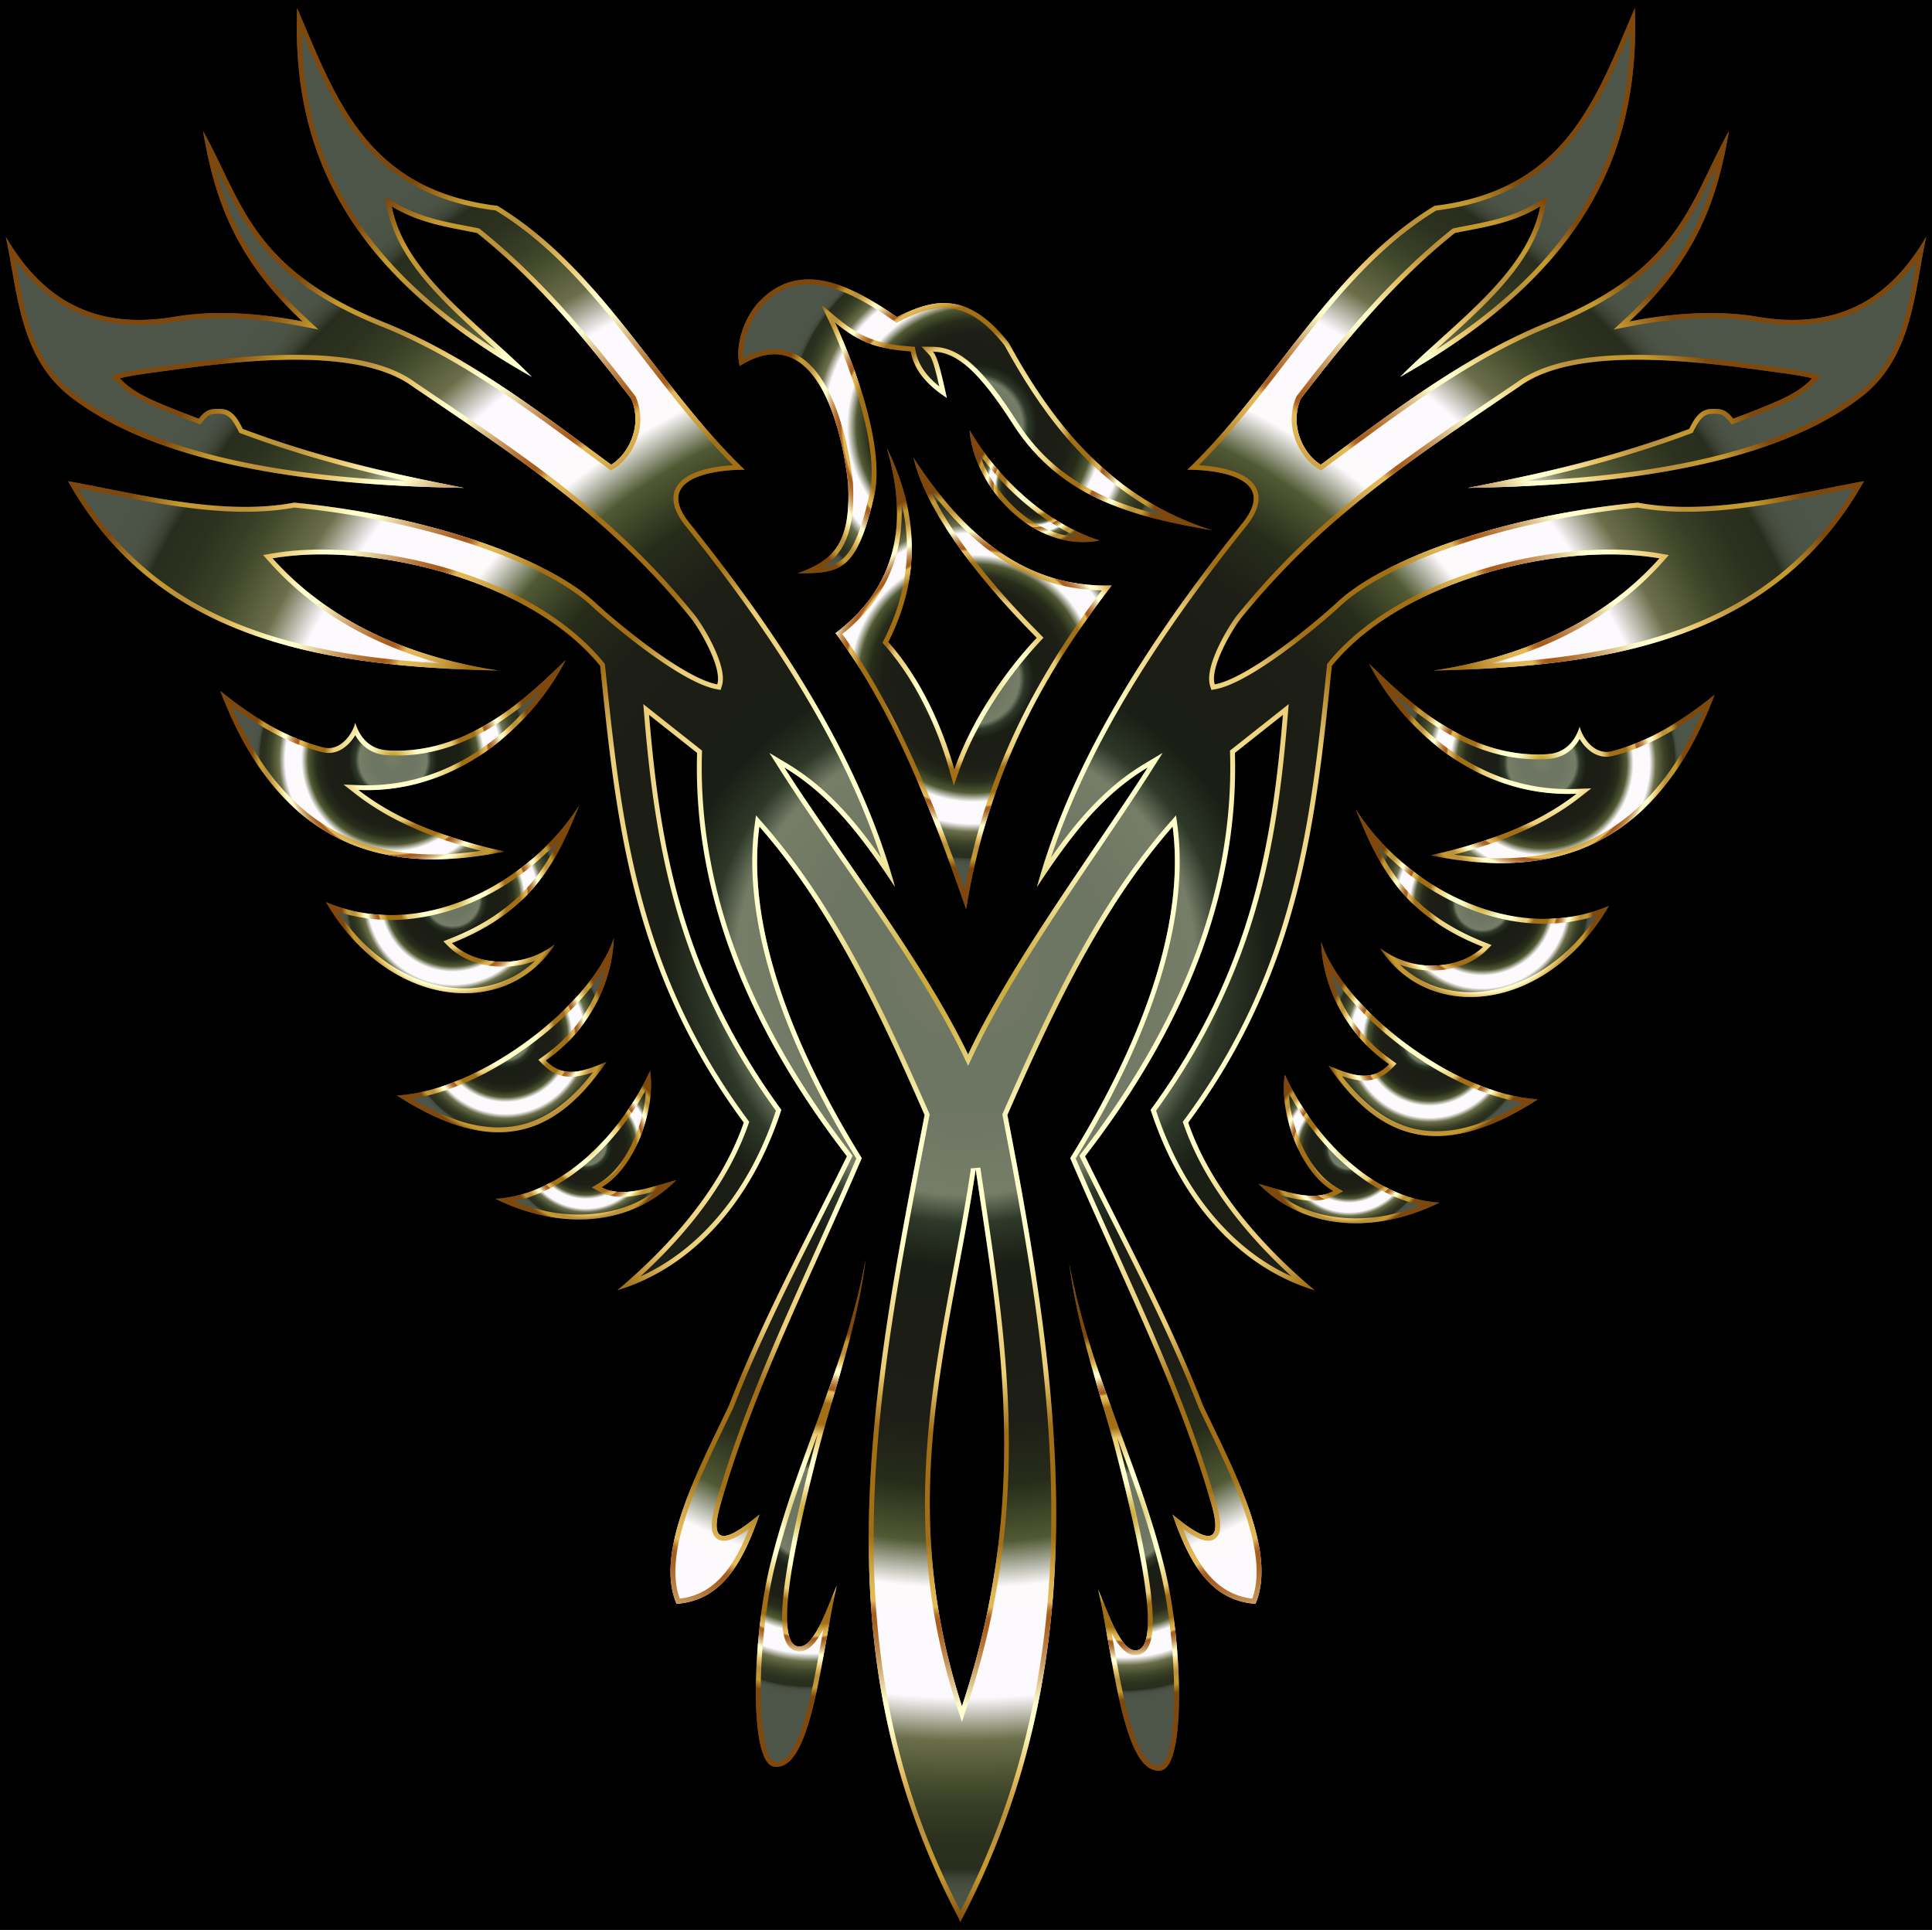
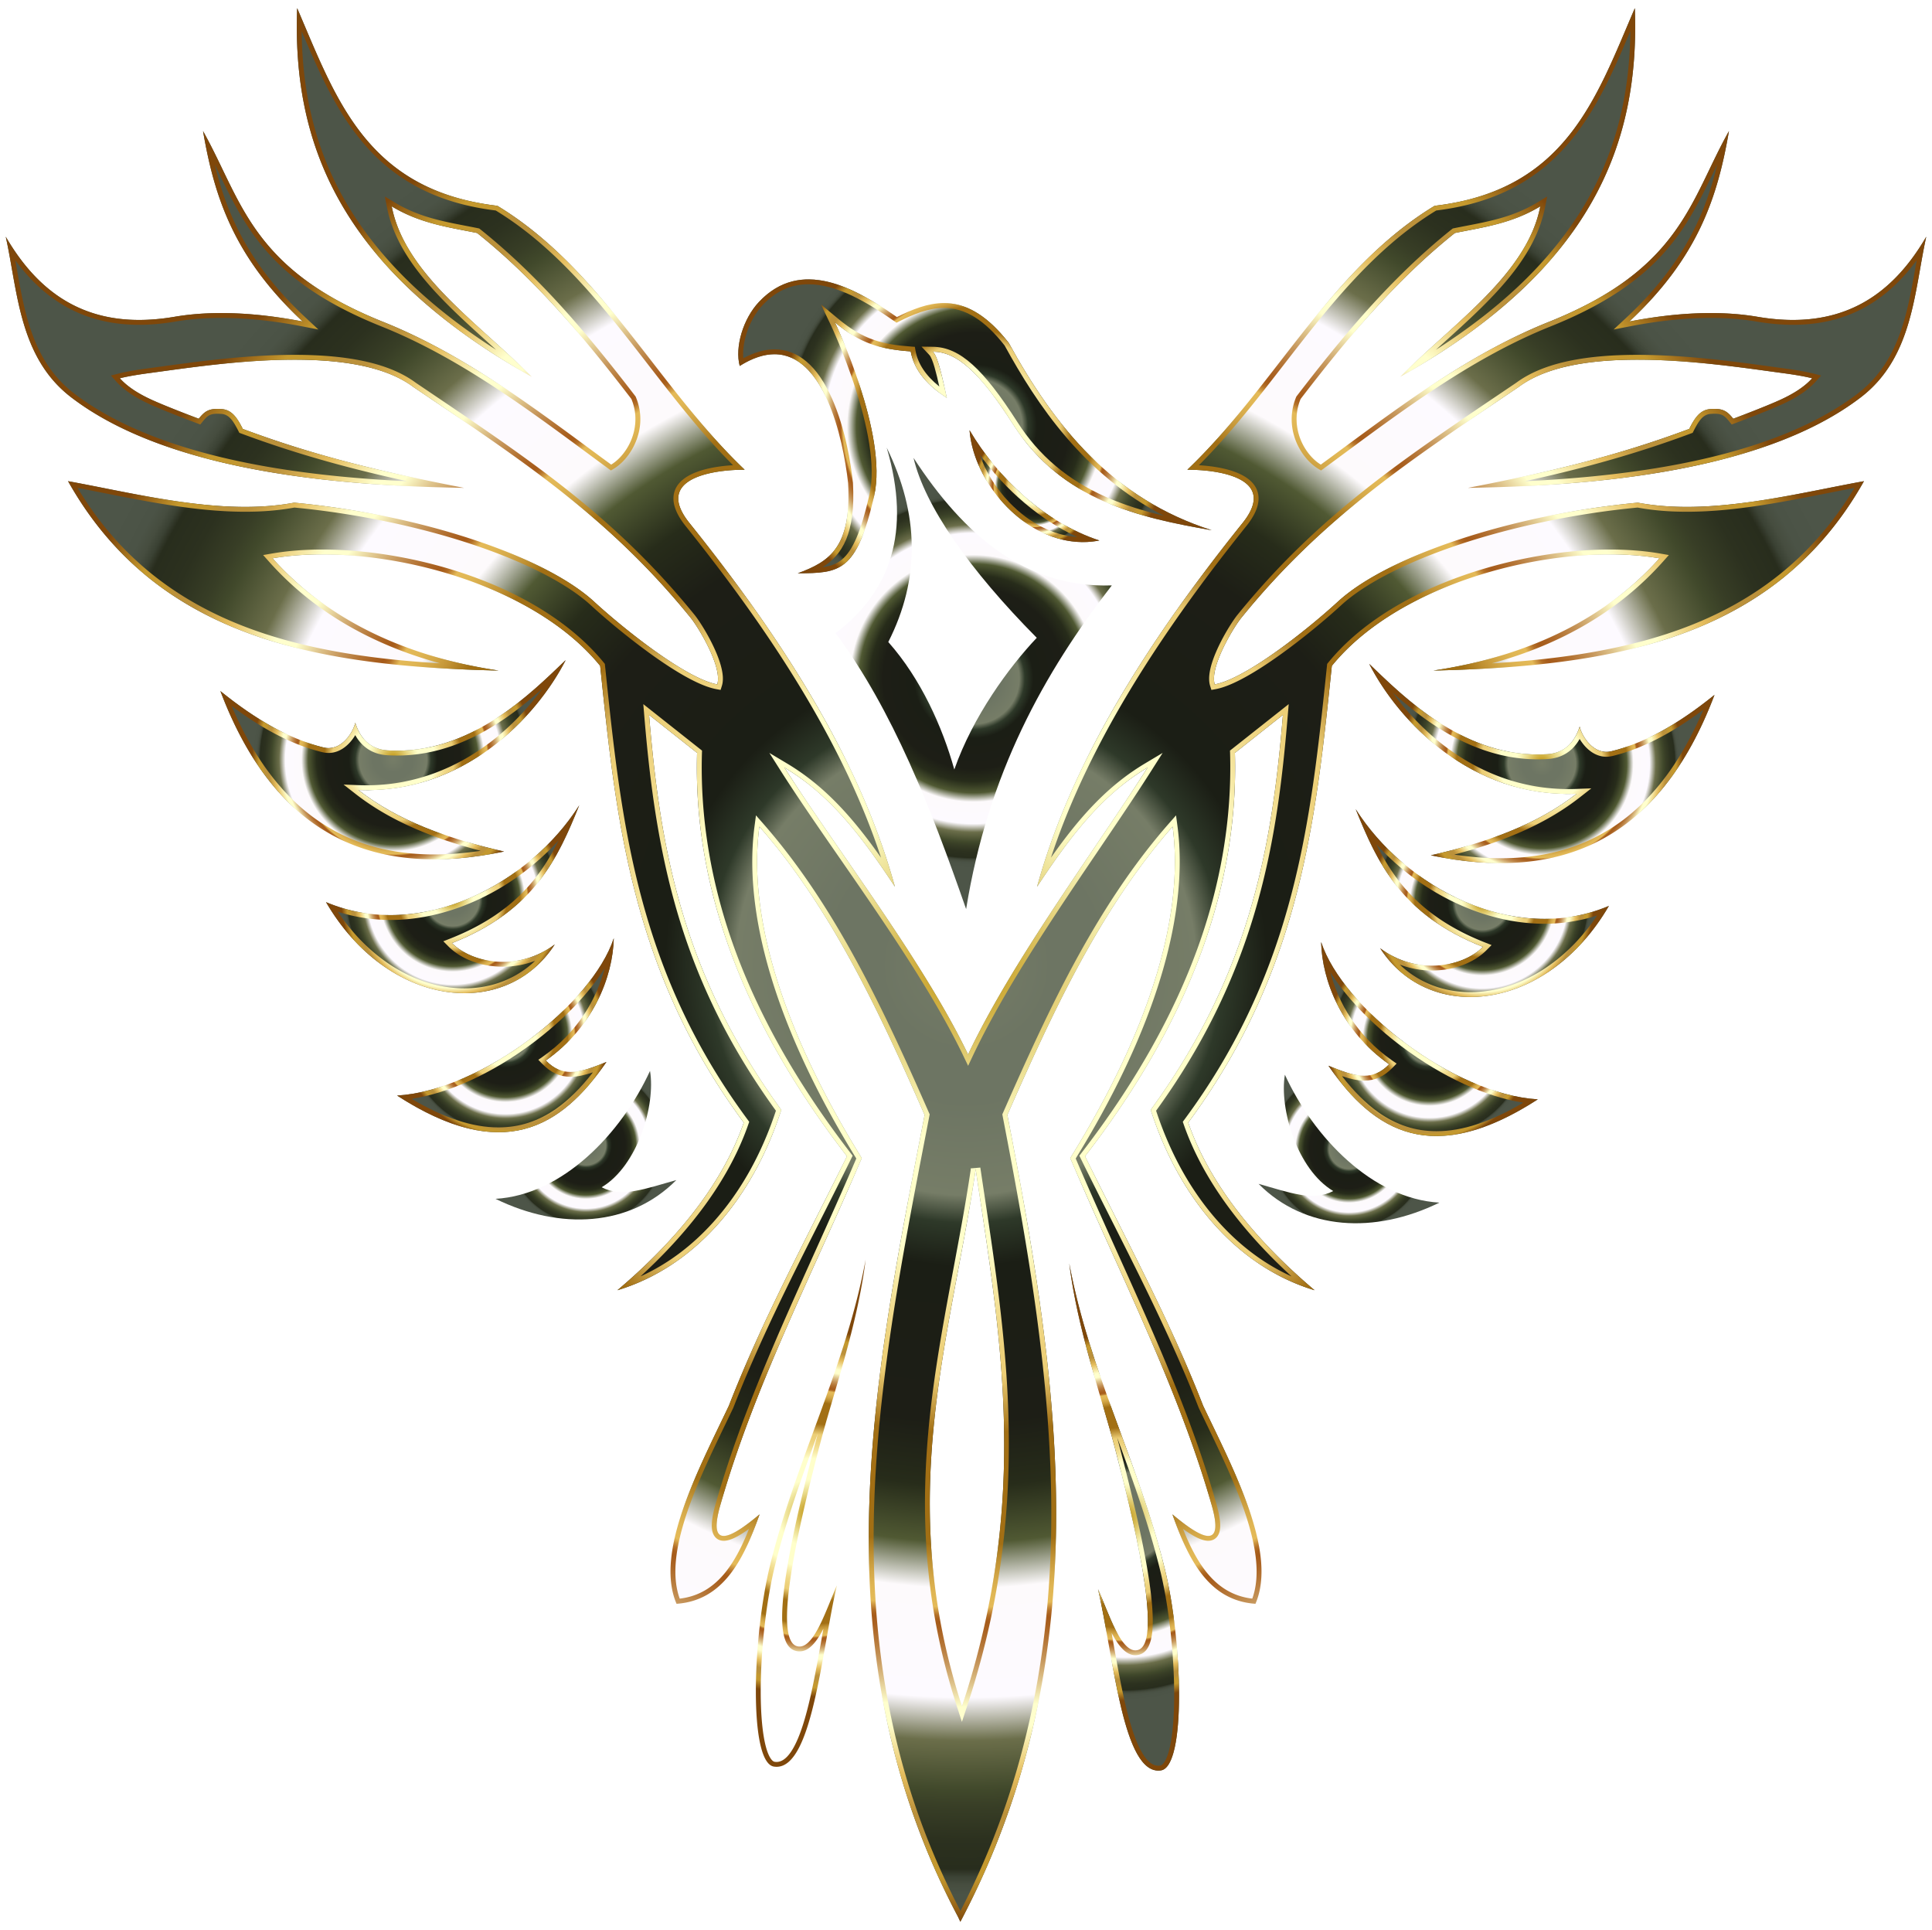
<svg xmlns="http://www.w3.org/2000/svg" viewBox="514.795 2.599 1592.285 1590.311">
-   <path d="M514.795 2.599H2107.08V1592.91H514.795z" />
  <radialGradient id="a" cx="838.731" cy="628.616" r="116.163" gradientUnits="userSpaceOnUse">
    <stop offset="0" stop-color="#767d67" />
    <stop offset=".09" stop-color="#6d7563" />
    <stop offset=".141" stop-color="#6d7563" />
    <stop offset=".24" stop-color="#767d67" />
    <stop offset=".269" stop-color="#2e3929" />
    <stop offset=".314" stop-color="#1b1e15" />
    <stop offset=".476" stop-color="#1d1e16" />
    <stop offset=".543" stop-color="#272c1a" />
    <stop offset=".602" stop-color="#505933" />
    <stop offset=".65" stop-color="#fdfafc" />
    <stop offset=".764" stop-color="#fdfaff" />
    <stop offset=".809" stop-color="#6b6e4a" />
    <stop offset=".86" stop-color="#41492b" />
    <stop offset=".878" stop-color="#383e26" />
    <stop offset=".912" stop-color="#2c311f" />
    <stop offset=".943" stop-color="#282d1d" />
    <stop offset=".945" stop-color="#2d3223" />
    <stop offset=".951" stop-color="#3b4234" />
    <stop offset=".959" stop-color="#464d3f" />
    <stop offset=".97" stop-color="#4b5346" />
    <stop offset="1" stop-color="#4d5548" />
  </radialGradient>
  <path fill="url(#a)" d="M930.235 704.268c-46.103-10.426-87.83-25.507-120.059-50.691 86.698 3.339 146.45-59.441 170.852-107.052-27.915 26.628-78.83 78.653-146.797 74.42-15.384-.958-23.051-11.272-26.66-22.798-1.734 8.087-11.62 23.917-26.086 20.402-26.923-6.542-55.103-22.227-85.052-46.507 46.236 122.266 129.09 154.204 233.802 132.226z" />
  <radialGradient id="b" cx="838.731" cy="628.616" r="116.163" gradientUnits="userSpaceOnUse">
    <stop offset="0" stop-color="#ba8b01" />
    <stop offset=".044" stop-color="#cdaa37" />
    <stop offset=".112" stop-color="#e8d886" />
    <stop offset=".161" stop-color="#f8f4b8" />
    <stop offset=".185" stop-color="#ffffcb" />
    <stop offset=".299" stop-color="#ffffcb" />
    <stop offset=".308" stop-color="#fdf9c1" />
    <stop offset=".342" stop-color="#f5e6a0" />
    <stop offset=".374" stop-color="#f0d989" />
    <stop offset=".404" stop-color="#edd17b" />
    <stop offset=".43" stop-color="#ecce76" />
    <stop offset=".489" stop-color="#a26f14" />
    <stop offset=".605" stop-color="#a26f14" />
    <stop offset=".607" stop-color="#a67418" />
    <stop offset=".624" stop-color="#c19234" />
    <stop offset=".64" stop-color="#d4a848" />
    <stop offset=".656" stop-color="#e0b654" />
    <stop offset=".67" stop-color="#e4ba58" />
    <stop offset=".672" stop-color="#d9a94d" />
    <stop offset=".676" stop-color="#c38737" />
    <stop offset=".679" stop-color="#b36f27" />
    <stop offset=".683" stop-color="#a9601d" />
    <stop offset=".686" stop-color="#a65b1a" />
    <stop offset=".695" stop-color="#aa6222" />
    <stop offset=".71" stop-color="#b57637" />
    <stop offset=".729" stop-color="#c6965b" />
    <stop offset=".75" stop-color="#dec38b" />
    <stop offset=".773" stop-color="#fdfcc9" />
    <stop offset=".774" stop-color="#ffffcd" />
    <stop offset=".796" stop-color="#ffffcd" />
    <stop offset=".847" stop-color="#e5bd5d" />
    <stop offset=".886" stop-color="#bb913b" />
    <stop offset=".912" stop-color="#bb913b" />
    <stop offset=".915" stop-color="#be9337" />
    <stop offset=".925" stop-color="#c39830" />
    <stop offset=".951" stop-color="#c5992e" />
    <stop offset="1" stop-color="#7f470a" />
  </radialGradient>
  <path fill="url(#b)" d="M961.773 570.107c-12.106 16.677-26.994 32.065-43.022 44.216-14.43 10.94-29.89 19.487-45.952 25.405-17.968 6.62-36.81 9.976-56.003 9.976-2.14 0-4.315-.042-6.466-.125l-12.376-.476 9.76 7.625c25.926 20.26 59.039 35.363 103.233 46.958-13.38 2.007-26.218 3.021-38.344 3.021-19.243 0-37.335-2.554-53.776-7.59-16.993-5.205-32.784-13.236-46.934-23.87-14.66-11.016-28.04-25.185-39.767-42.112-9.775-14.11-18.645-30.484-26.456-48.822 26.545 19.846 51.141 32.357 74.87 38.123a21.39 21.39 0 005.043.615c10.04 0 17.634-7.356 22-14.687 5.698 10.162 14.684 15.844 26.4 16.573 2.676.167 5.39.251 8.064.251 50.727 0 91.214-29.517 119.726-55.081m19.255-23.583c-26.833 25.597-74.928 74.664-138.981 74.664-2.583 0-5.181-.079-7.816-.243-15.384-.958-23.052-11.272-26.66-22.798-1.565 7.298-9.771 20.904-21.989 20.904-1.32 0-2.686-.16-4.097-.502-26.923-6.542-55.103-22.227-85.052-46.507 37.383 98.856 98.712 138.665 176.17 138.665 18.343 0 37.583-2.231 57.632-6.44-46.103-10.425-87.83-25.507-120.059-50.69 2.222.085 4.433.127 6.62.127 83.124 0 140.456-60.789 164.232-107.18z" />
  <radialGradient id="c" cx="887.839" cy="743.595" r="91.886" gradientUnits="userSpaceOnUse">
    <stop offset="0" stop-color="#767d67" />
    <stop offset=".09" stop-color="#6d7563" />
    <stop offset=".141" stop-color="#6d7563" />
    <stop offset=".24" stop-color="#767d67" />
    <stop offset=".269" stop-color="#2e3929" />
    <stop offset=".314" stop-color="#1b1e15" />
    <stop offset=".476" stop-color="#1d1e16" />
    <stop offset=".543" stop-color="#272c1a" />
    <stop offset=".602" stop-color="#505933" />
    <stop offset=".65" stop-color="#fdfafc" />
    <stop offset=".764" stop-color="#fdfaff" />
    <stop offset=".809" stop-color="#6b6e4a" />
    <stop offset=".86" stop-color="#41492b" />
    <stop offset=".878" stop-color="#383e26" />
    <stop offset=".912" stop-color="#2c311f" />
    <stop offset=".943" stop-color="#282d1d" />
    <stop offset=".945" stop-color="#2d3223" />
    <stop offset=".951" stop-color="#3b4234" />
    <stop offset=".959" stop-color="#464d3f" />
    <stop offset=".97" stop-color="#4b5346" />
    <stop offset="1" stop-color="#4d5548" />
  </radialGradient>
  <path fill="url(#c)" d="M972.017 780.833c-30.162 22.636-68.06 15.613-84.72-1.1 67.995-26.797 87.217-69.925 104.9-113.57-40.38 63.878-130.028 113.047-208.716 79.817 51.14 87.656 148.196 97.518 188.536 34.853z" />
  <radialGradient id="d" cx="887.839" cy="743.595" r="91.886" gradientUnits="userSpaceOnUse">
    <stop offset="0" stop-color="#ba8b01" />
    <stop offset=".044" stop-color="#cdaa37" />
    <stop offset=".112" stop-color="#e8d886" />
    <stop offset=".161" stop-color="#f8f4b8" />
    <stop offset=".185" stop-color="#ffffcb" />
    <stop offset=".299" stop-color="#ffffcb" />
    <stop offset=".308" stop-color="#fdf9c1" />
    <stop offset=".342" stop-color="#f5e6a0" />
    <stop offset=".374" stop-color="#f0d989" />
    <stop offset=".404" stop-color="#edd17b" />
    <stop offset=".43" stop-color="#ecce76" />
    <stop offset=".489" stop-color="#a26f14" />
    <stop offset=".605" stop-color="#a26f14" />
    <stop offset=".607" stop-color="#a67418" />
    <stop offset=".624" stop-color="#c19234" />
    <stop offset=".64" stop-color="#d4a848" />
    <stop offset=".656" stop-color="#e0b654" />
    <stop offset=".67" stop-color="#e4ba58" />
    <stop offset=".672" stop-color="#d9a94d" />
    <stop offset=".676" stop-color="#c38737" />
    <stop offset=".679" stop-color="#b36f27" />
    <stop offset=".683" stop-color="#a9601d" />
    <stop offset=".686" stop-color="#a65b1a" />
    <stop offset=".695" stop-color="#aa6222" />
    <stop offset=".71" stop-color="#b57637" />
    <stop offset=".729" stop-color="#c6965b" />
    <stop offset=".75" stop-color="#dec38b" />
    <stop offset=".773" stop-color="#fdfcc9" />
    <stop offset=".774" stop-color="#ffffcd" />
    <stop offset=".796" stop-color="#ffffcd" />
    <stop offset=".847" stop-color="#e5bd5d" />
    <stop offset=".886" stop-color="#bb913b" />
    <stop offset=".912" stop-color="#bb913b" />
    <stop offset=".915" stop-color="#be9337" />
    <stop offset=".925" stop-color="#c39830" />
    <stop offset=".951" stop-color="#c5992e" />
    <stop offset="1" stop-color="#7f470a" />
  </radialGradient>
  <path fill="url(#d)" d="M975.166 695.096c-5.505 11.13-11.743 21.656-19.688 31.686-16.878 21.308-39.66 37.411-69.648 49.23l-5.665 2.233 4.299 4.313c10.384 10.416 27.134 16.635 44.805 16.635a74.338 74.338 0 0026.543-4.866 80.218 80.218 0 01-18.116 13.063c-12.116 6.394-25.594 9.636-40.06 9.636-19.845 0-40.253-6.233-59.017-18.025-17.282-10.86-32.85-26.343-45.497-45.163 13.986 4.537 28.633 6.83 43.692 6.83 49.714 0 102.008-25.45 138.352-65.572m17.03-28.932c-31.421 49.705-92.675 90.505-155.382 90.505-17.88 0-35.875-3.316-53.333-10.689 29.38 50.36 73.925 75.046 114.156 75.046 29.793 0 57.216-13.53 74.38-40.193-13.562 10.178-28.692 14.36-42.748 14.36-17.205 0-32.803-6.262-41.972-15.46 67.995-26.797 87.217-69.925 104.9-113.57z" />
  <radialGradient id="e" cx="931.365" cy="855.672" r="84.743" gradientUnits="userSpaceOnUse">
    <stop offset="0" stop-color="#767d67" />
    <stop offset=".09" stop-color="#6d7563" />
    <stop offset=".141" stop-color="#6d7563" />
    <stop offset=".24" stop-color="#767d67" />
    <stop offset=".269" stop-color="#2e3929" />
    <stop offset=".314" stop-color="#1b1e15" />
    <stop offset=".476" stop-color="#1d1e16" />
    <stop offset=".543" stop-color="#272c1a" />
    <stop offset=".602" stop-color="#505933" />
    <stop offset=".65" stop-color="#fdfafc" />
    <stop offset=".764" stop-color="#fdfaff" />
    <stop offset=".809" stop-color="#6b6e4a" />
    <stop offset=".86" stop-color="#41492b" />
    <stop offset=".878" stop-color="#383e26" />
    <stop offset=".912" stop-color="#2c311f" />
    <stop offset=".943" stop-color="#282d1d" />
    <stop offset=".945" stop-color="#2d3223" />
    <stop offset=".951" stop-color="#3b4234" />
    <stop offset=".959" stop-color="#464d3f" />
    <stop offset=".97" stop-color="#4b5346" />
    <stop offset="1" stop-color="#4d5548" />
  </radialGradient>
  <path fill="url(#e)" d="M1014.615 877.677c-21.85 8.939-35.832 13.333-50.017-1.201 39.19-27.403 55.326-69.064 56.055-100.744-17.764 54.18-108.508 125.403-178.575 129.644 86.852 56.2 135.203 26.536 172.537-27.699z" />
  <radialGradient id="f" cx="931.365" cy="855.672" r="84.743" gradientUnits="userSpaceOnUse">
    <stop offset="0" stop-color="#ba8b01" />
    <stop offset=".044" stop-color="#cdaa37" />
    <stop offset=".112" stop-color="#e8d886" />
    <stop offset=".161" stop-color="#f8f4b8" />
    <stop offset=".185" stop-color="#ffffcb" />
    <stop offset=".299" stop-color="#ffffcb" />
    <stop offset=".308" stop-color="#fdf9c1" />
    <stop offset=".342" stop-color="#f5e6a0" />
    <stop offset=".374" stop-color="#f0d989" />
    <stop offset=".404" stop-color="#edd17b" />
    <stop offset=".43" stop-color="#ecce76" />
    <stop offset=".489" stop-color="#a26f14" />
    <stop offset=".605" stop-color="#a26f14" />
    <stop offset=".607" stop-color="#a67418" />
    <stop offset=".624" stop-color="#c19234" />
    <stop offset=".64" stop-color="#d4a848" />
    <stop offset=".656" stop-color="#e0b654" />
    <stop offset=".67" stop-color="#e4ba58" />
    <stop offset=".672" stop-color="#d9a94d" />
    <stop offset=".676" stop-color="#c38737" />
    <stop offset=".679" stop-color="#b36f27" />
    <stop offset=".683" stop-color="#a9601d" />
    <stop offset=".686" stop-color="#a65b1a" />
    <stop offset=".695" stop-color="#aa6222" />
    <stop offset=".71" stop-color="#b57637" />
    <stop offset=".729" stop-color="#c6965b" />
    <stop offset=".75" stop-color="#dec38b" />
    <stop offset=".773" stop-color="#fdfcc9" />
    <stop offset=".774" stop-color="#ffffcd" />
    <stop offset=".796" stop-color="#ffffcd" />
    <stop offset=".847" stop-color="#e5bd5d" />
    <stop offset=".886" stop-color="#bb913b" />
    <stop offset=".912" stop-color="#bb913b" />
    <stop offset=".915" stop-color="#be9337" />
    <stop offset=".925" stop-color="#c39830" />
    <stop offset=".951" stop-color="#c5992e" />
    <stop offset="1" stop-color="#7f470a" />
  </radialGradient>
  <path fill="url(#f)" d="M1013.088 800.501c-6.409 24.87-21.93 52.522-50.782 72.697l-3.862 2.7 3.291 3.372c7.091 7.265 14.53 10.649 23.41 10.649 5.74 0 11.807-1.458 18.279-3.665-9.87 12.766-19.734 22.564-29.944 29.766-14.873 10.492-30.53 15.592-47.865 15.592-21.397 0-44.894-7.71-71.576-23.523 30.842-4.793 66.356-21.007 99.332-45.602 25.712-19.177 46.695-41.135 59.717-61.986m7.565-24.769c-17.764 54.18-108.508 125.403-178.575 129.644 32.856 21.26 60.213 30.236 83.537 30.236 38.332 0 65.79-24.217 89-57.935-11.652 4.767-21.07 8.242-29.47 8.242-7.353 0-13.927-2.66-20.547-9.443 39.189-27.403 55.326-69.064 56.055-100.744z" />
  <radialGradient id="g" cx="997.707" cy="946.266" r="68.182" gradientUnits="userSpaceOnUse">
    <stop offset="0" stop-color="#767d67" />
    <stop offset=".09" stop-color="#6d7563" />
    <stop offset=".141" stop-color="#6d7563" />
    <stop offset=".24" stop-color="#767d67" />
    <stop offset=".269" stop-color="#2e3929" />
    <stop offset=".314" stop-color="#1b1e15" />
    <stop offset=".476" stop-color="#1d1e16" />
    <stop offset=".543" stop-color="#272c1a" />
    <stop offset=".602" stop-color="#505933" />
    <stop offset=".65" stop-color="#fdfafc" />
    <stop offset=".764" stop-color="#fdfaff" />
    <stop offset=".809" stop-color="#6b6e4a" />
    <stop offset=".86" stop-color="#41492b" />
    <stop offset=".878" stop-color="#383e26" />
    <stop offset=".912" stop-color="#2c311f" />
    <stop offset=".943" stop-color="#282d1d" />
    <stop offset=".945" stop-color="#2d3223" />
    <stop offset=".951" stop-color="#3b4234" />
    <stop offset=".959" stop-color="#464d3f" />
    <stop offset=".97" stop-color="#4b5346" />
    <stop offset="1" stop-color="#4d5548" />
  </radialGradient>
  <path fill="url(#g)" d="M1010.68 980.93c29.805-17.75 44.552-68.033 39.839-95.87-23.732 51.69-72.12 102.194-127.32 105.418 53.176 26.05 110.693 23.11 149.016-15.48-25.68 7.227-44.967 14.67-61.535 5.931z" />
  <radialGradient id="h" cx="997.707" cy="946.266" r="68.182" gradientUnits="userSpaceOnUse">
    <stop offset="0" stop-color="#ba8b01" />
    <stop offset=".044" stop-color="#cdaa37" />
    <stop offset=".112" stop-color="#e8d886" />
    <stop offset=".161" stop-color="#f8f4b8" />
    <stop offset=".185" stop-color="#ffffcb" />
    <stop offset=".299" stop-color="#ffffcb" />
    <stop offset=".308" stop-color="#fdf9c1" />
    <stop offset=".342" stop-color="#f5e6a0" />
    <stop offset=".374" stop-color="#f0d989" />
    <stop offset=".404" stop-color="#edd17b" />
    <stop offset=".43" stop-color="#ecce76" />
    <stop offset=".489" stop-color="#a26f14" />
    <stop offset=".605" stop-color="#a26f14" />
    <stop offset=".607" stop-color="#a67418" />
    <stop offset=".624" stop-color="#c19234" />
    <stop offset=".64" stop-color="#d4a848" />
    <stop offset=".656" stop-color="#e0b654" />
    <stop offset=".67" stop-color="#e4ba58" />
    <stop offset=".672" stop-color="#d9a94d" />
    <stop offset=".676" stop-color="#c38737" />
    <stop offset=".679" stop-color="#b36f27" />
    <stop offset=".683" stop-color="#a9601d" />
    <stop offset=".686" stop-color="#a65b1a" />
    <stop offset=".695" stop-color="#aa6222" />
    <stop offset=".71" stop-color="#b57637" />
    <stop offset=".729" stop-color="#c6965b" />
    <stop offset=".75" stop-color="#dec38b" />
    <stop offset=".773" stop-color="#fdfcc9" />
    <stop offset=".774" stop-color="#ffffcd" />
    <stop offset=".796" stop-color="#ffffcd" />
    <stop offset=".847" stop-color="#e5bd5d" />
    <stop offset=".886" stop-color="#bb913b" />
    <stop offset=".912" stop-color="#bb913b" />
    <stop offset=".915" stop-color="#be9337" />
    <stop offset=".925" stop-color="#c39830" />
    <stop offset=".951" stop-color="#c5992e" />
    <stop offset="1" stop-color="#7f470a" />
  </radialGradient>
-   <path fill="url(#h)" d="M1047.27 900.412c-.544 10.95-3.138 23.358-7.474 34.966-7.296 19.535-18.363 34.492-31.163 42.115l-6.126 3.648 6.307 3.326c5.636 2.973 11.813 4.418 18.885 4.418 8.566 0 17.681-2.099 27.804-4.921-18.037 12.815-39.656 19.508-63.45 19.508-17.555 0-36.058-3.738-54.193-10.889 46.43-9.433 86.27-49.9 109.41-92.171m3.249-15.351c-23.732 51.69-72.12 102.193-127.32 105.417 22.771 11.155 46.34 16.994 68.854 16.994 30.063 0 58.25-10.41 80.162-32.473-17.388 4.893-31.849 9.886-44.515 9.886-6.04 0-11.67-1.134-17.02-3.956 29.805-17.75 44.552-68.032 39.839-95.868z" />
  <g>
    <radialGradient id="i" cx="1182.991" cy="1249.53" r="151.183" gradientUnits="userSpaceOnUse">
      <stop offset="0" stop-color="#767d67" />
      <stop offset=".09" stop-color="#6d7563" />
      <stop offset=".141" stop-color="#6d7563" />
      <stop offset=".24" stop-color="#767d67" />
      <stop offset=".269" stop-color="#2e3929" />
      <stop offset=".314" stop-color="#1b1e15" />
      <stop offset=".476" stop-color="#1d1e16" />
      <stop offset=".543" stop-color="#272c1a" />
      <stop offset=".602" stop-color="#505933" />
      <stop offset=".65" stop-color="#fdfafc" />
      <stop offset=".764" stop-color="#fdfaff" />
      <stop offset=".809" stop-color="#6b6e4a" />
      <stop offset=".86" stop-color="#41492b" />
      <stop offset=".878" stop-color="#383e26" />
      <stop offset=".912" stop-color="#2c311f" />
      <stop offset=".943" stop-color="#282d1d" />
      <stop offset=".945" stop-color="#2d3223" />
      <stop offset=".951" stop-color="#3b4234" />
      <stop offset=".959" stop-color="#464d3f" />
      <stop offset=".97" stop-color="#4b5346" />
      <stop offset="1" stop-color="#4d5548" />
    </radialGradient>
-     <path fill="url(#i)" d="M1228.227 1040.566c-16.58 89.362-57.772 165.65-78.913 252.463-14.408 59.166-17.549 162.231 3.389 165.308 31.357 4.625 38.884-93.47 51.811-149.353-9.157 20.752-19.39 53.92-32.91 50.124-21.76-6.106 5.299-113.943 19.173-167.097 10.642-40.768 30.705-96.924 37.45-151.445z" />
    <radialGradient id="j" cx="1182.991" cy="1249.53" r="151.183" gradientUnits="userSpaceOnUse">
      <stop offset="0" stop-color="#ba8b01" />
      <stop offset=".044" stop-color="#cdaa37" />
      <stop offset=".112" stop-color="#e8d886" />
      <stop offset=".161" stop-color="#f8f4b8" />
      <stop offset=".185" stop-color="#ffffcb" />
      <stop offset=".299" stop-color="#ffffcb" />
      <stop offset=".308" stop-color="#fdf9c1" />
      <stop offset=".342" stop-color="#f5e6a0" />
      <stop offset=".374" stop-color="#f0d989" />
      <stop offset=".404" stop-color="#edd17b" />
      <stop offset=".43" stop-color="#ecce76" />
      <stop offset=".489" stop-color="#a26f14" />
      <stop offset=".605" stop-color="#a26f14" />
      <stop offset=".607" stop-color="#a67418" />
      <stop offset=".624" stop-color="#c19234" />
      <stop offset=".64" stop-color="#d4a848" />
      <stop offset=".656" stop-color="#e0b654" />
      <stop offset=".67" stop-color="#e4ba58" />
      <stop offset=".672" stop-color="#d9a94d" />
      <stop offset=".676" stop-color="#c38737" />
      <stop offset=".679" stop-color="#b36f27" />
      <stop offset=".683" stop-color="#a9601d" />
      <stop offset=".686" stop-color="#a65b1a" />
      <stop offset=".695" stop-color="#aa6222" />
      <stop offset=".71" stop-color="#b57637" />
      <stop offset=".729" stop-color="#c6965b" />
      <stop offset=".75" stop-color="#dec38b" />
      <stop offset=".773" stop-color="#fdfcc9" />
      <stop offset=".774" stop-color="#ffffcd" />
      <stop offset=".796" stop-color="#ffffcd" />
      <stop offset=".847" stop-color="#e5bd5d" />
      <stop offset=".886" stop-color="#bb913b" />
      <stop offset=".912" stop-color="#bb913b" />
      <stop offset=".915" stop-color="#be9337" />
      <stop offset=".925" stop-color="#c39830" />
      <stop offset=".951" stop-color="#c5992e" />
      <stop offset="1" stop-color="#7f470a" />
    </radialGradient>
    <path fill="url(#j)" d="M1188.77 1184.043a601.739 601.739 0 00-1.863 6.958c-7.786 29.828-17.439 68.325-23.024 101.538-7.614 45.277-5.566 66.995 6.64 70.42 1.059.298 2.14.449 3.212.449 7.885 0 14.124-7.874 19.665-18.617-.466 2.612-.935 5.256-1.408 7.923-4.456 25.146-9.065 51.149-15.338 70.882-6.518 20.503-13.864 30.899-21.836 30.899-.498 0-1.014-.039-1.534-.115-1.087-.16-2.21-1.09-3.338-2.763-5.904-8.76-8.911-33.487-8.044-66.142.84-31.695 5.065-65.9 11.299-91.499 9.235-37.922 22.572-74.52 35.569-109.933m39.457-143.477c-16.58 89.362-57.772 165.65-78.913 252.463-14.408 59.166-17.549 162.231 3.389 165.308.716.106 1.424.158 2.115.158 29.593 0 37.064-94.904 49.696-149.511-8.67 19.646-18.305 50.424-30.78 50.424-.701 0-1.41-.097-2.13-.3-21.76-6.107 5.299-113.943 19.173-167.097 10.642-40.768 30.705-96.924 37.45-151.445z" />
  </g>
  <g>
    <radialGradient id="k" cx="1318.361" cy="353.926" r="162.375" gradientUnits="userSpaceOnUse">
      <stop offset="0" stop-color="#767d67" />
      <stop offset=".09" stop-color="#6d7563" />
      <stop offset=".141" stop-color="#6d7563" />
      <stop offset=".24" stop-color="#767d67" />
      <stop offset=".269" stop-color="#2e3929" />
      <stop offset=".314" stop-color="#1b1e15" />
      <stop offset=".476" stop-color="#1d1e16" />
      <stop offset=".543" stop-color="#272c1a" />
      <stop offset=".602" stop-color="#505933" />
      <stop offset=".65" stop-color="#fdfafc" />
      <stop offset=".764" stop-color="#fdfaff" />
      <stop offset=".809" stop-color="#6b6e4a" />
      <stop offset=".86" stop-color="#41492b" />
      <stop offset=".878" stop-color="#383e26" />
      <stop offset=".912" stop-color="#2c311f" />
      <stop offset=".943" stop-color="#282d1d" />
      <stop offset=".945" stop-color="#2d3223" />
      <stop offset=".951" stop-color="#3b4234" />
      <stop offset=".959" stop-color="#464d3f" />
      <stop offset=".97" stop-color="#4b5346" />
      <stop offset="1" stop-color="#4d5548" />
    </radialGradient>
    <path fill="url(#k)" d="M1213.77 400.648c2.874 52.594-14.865 64.615-41.487 74.367 34.448-.237 48.474-.555 62.956-63.786 11.637-50.807-32.311-142.957-32.311-142.957 20.911 17.4 37.1 22.049 62.438 23.89 2.94 16.566 14.995 28.71 29.785 38.36-3.396-14.85-6.906-33.29-11.507-38.165 19.89.285 38.163 16.262 66.414 60.375 39.924 62.339 103.742 76.427 163.416 86.794-81.392-25.945-129.417-85.168-167.36-154.446-34.736-44.314-63.705-35.276-92.132-21.224-35.083-24.38-79.254-49.046-113.717-12.404-13.01 13.832-19.953 37.09-15.83 52.7 61.604-38.726 84 48.36 89.335 96.496z" />
    <radialGradient id="l" cx="1318.361" cy="353.926" r="162.375" gradientUnits="userSpaceOnUse">
      <stop offset="0" stop-color="#ba8b01" />
      <stop offset=".044" stop-color="#cdaa37" />
      <stop offset=".112" stop-color="#e8d886" />
      <stop offset=".161" stop-color="#f8f4b8" />
      <stop offset=".185" stop-color="#ffffcb" />
      <stop offset=".299" stop-color="#ffffcb" />
      <stop offset=".308" stop-color="#fdf9c1" />
      <stop offset=".342" stop-color="#f5e6a0" />
      <stop offset=".374" stop-color="#f0d989" />
      <stop offset=".404" stop-color="#edd17b" />
      <stop offset=".43" stop-color="#ecce76" />
      <stop offset=".489" stop-color="#a26f14" />
      <stop offset=".605" stop-color="#a26f14" />
      <stop offset=".607" stop-color="#a67418" />
      <stop offset=".624" stop-color="#c19234" />
      <stop offset=".64" stop-color="#d4a848" />
      <stop offset=".656" stop-color="#e0b654" />
      <stop offset=".67" stop-color="#e4ba58" />
      <stop offset=".672" stop-color="#d9a94d" />
      <stop offset=".676" stop-color="#c38737" />
      <stop offset=".679" stop-color="#b36f27" />
      <stop offset=".683" stop-color="#a9601d" />
      <stop offset=".686" stop-color="#a65b1a" />
      <stop offset=".695" stop-color="#aa6222" />
      <stop offset=".71" stop-color="#b57637" />
      <stop offset=".729" stop-color="#c6965b" />
      <stop offset=".75" stop-color="#dec38b" />
      <stop offset=".773" stop-color="#fdfcc9" />
      <stop offset=".774" stop-color="#ffffcd" />
      <stop offset=".796" stop-color="#ffffcd" />
      <stop offset=".847" stop-color="#e5bd5d" />
      <stop offset=".886" stop-color="#bb913b" />
      <stop offset=".912" stop-color="#bb913b" />
      <stop offset=".915" stop-color="#be9337" />
      <stop offset=".925" stop-color="#c39830" />
      <stop offset=".951" stop-color="#c5992e" />
      <stop offset="1" stop-color="#7f470a" />
    </radialGradient>
    <path fill="url(#l)" d="M1181.11 236.837c23.78 0 49.027 15.32 70.59 30.304l1.938 1.347 2.116-1.046c11.672-5.77 24.23-11.108 36.99-11.107 17.502.001 33.403 9.84 50.021 30.957 26.807 48.897 65.303 106.495 131.39 140.366-16.33-3.868-32.611-8.787-48.172-15.695-31.255-13.876-54.988-33.956-72.556-61.388-14.526-22.68-26.293-37.754-37.033-47.437-11.005-9.922-21.394-14.619-32.692-14.78l-9.46-.136 6.494 6.88c2.841 3.012 5.841 15.457 8.211 26.012-11.271-9.077-17.725-18.84-19.643-29.65l-.544-3.066-3.104-.225c-23.66-1.72-39.463-5.745-60.17-22.975l-14.02-11.667 7.852 16.463c.433.91 43.22 91.458 32.022 140.342-6.838 29.857-13.613 45.808-22.652 53.335-4.488 3.737-9.82 5.544-16.193 6.433 16.466-10.21 27.554-27.866 25.269-69.674l-.006-.112-.013-.11c-1.677-15.137-6.146-44.251-17.233-69.178-11.962-26.896-27.915-40.534-47.415-40.534-8.08 0-16.702 2.452-25.7 7.297-1.214-13.97 5.223-32.375 15.782-43.6 10.984-11.68 23.391-17.356 37.93-17.356m0-4c-14.301 0-28.223 5.197-40.844 18.615-13.01 13.832-19.953 37.09-15.83 52.7 10.698-6.724 20.213-9.655 28.662-9.656 40.206 0 56.264 66.375 60.673 106.152 2.874 52.594-14.865 64.615-41.487 74.367 34.448-.237 48.473-.556 62.956-63.786 11.637-50.807-32.311-142.957-32.311-142.957 20.911 17.4 37.1 22.049 62.438 23.89 2.94 16.566 14.995 28.71 29.785 38.36-3.396-14.85-6.906-33.29-11.507-38.165 19.89.285 38.163 16.262 66.414 60.375 39.924 62.339 103.742 76.427 163.416 86.794-81.392-25.945-129.417-85.168-167.36-154.446-19.265-24.578-36.761-32.744-53.37-32.745-13.337-.001-26.102 5.263-38.762 11.521-22.235-15.452-48.121-31.019-72.873-31.019z" />
  </g>
  <g>
    <radialGradient id="m" cx="1367.358" cy="403.193" r="49.945" gradientUnits="userSpaceOnUse">
      <stop offset="0" stop-color="#767d67" />
      <stop offset=".09" stop-color="#6d7563" />
      <stop offset=".141" stop-color="#6d7563" />
      <stop offset=".24" stop-color="#767d67" />
      <stop offset=".269" stop-color="#2e3929" />
      <stop offset=".314" stop-color="#1b1e15" />
      <stop offset=".476" stop-color="#1d1e16" />
      <stop offset=".543" stop-color="#272c1a" />
      <stop offset=".602" stop-color="#505933" />
      <stop offset=".65" stop-color="#fdfafc" />
      <stop offset=".764" stop-color="#fdfaff" />
      <stop offset=".809" stop-color="#6b6e4a" />
      <stop offset=".86" stop-color="#41492b" />
      <stop offset=".878" stop-color="#383e26" />
      <stop offset=".912" stop-color="#2c311f" />
      <stop offset=".943" stop-color="#282d1d" />
      <stop offset=".945" stop-color="#2d3223" />
      <stop offset=".951" stop-color="#3b4234" />
      <stop offset=".959" stop-color="#464d3f" />
      <stop offset=".97" stop-color="#4b5346" />
      <stop offset="1" stop-color="#4d5548" />
    </radialGradient>
    <path fill="url(#m)" d="M1420.869 447.978c-45.018-14.711-83.946-51.774-107.021-90.89 3.59 47.293 53.67 101.381 107.02 90.89z" />
    <radialGradient id="n" cx="1367.358" cy="403.193" r="49.945" gradientUnits="userSpaceOnUse">
      <stop offset="0" stop-color="#ba8b01" />
      <stop offset=".044" stop-color="#cdaa37" />
      <stop offset=".112" stop-color="#e8d886" />
      <stop offset=".161" stop-color="#f8f4b8" />
      <stop offset=".185" stop-color="#ffffcb" />
      <stop offset=".299" stop-color="#ffffcb" />
      <stop offset=".308" stop-color="#fdf9c1" />
      <stop offset=".342" stop-color="#f5e6a0" />
      <stop offset=".374" stop-color="#f0d989" />
      <stop offset=".404" stop-color="#edd17b" />
      <stop offset=".43" stop-color="#ecce76" />
      <stop offset=".489" stop-color="#a26f14" />
      <stop offset=".605" stop-color="#a26f14" />
      <stop offset=".607" stop-color="#a67418" />
      <stop offset=".624" stop-color="#c19234" />
      <stop offset=".64" stop-color="#d4a848" />
      <stop offset=".656" stop-color="#e0b654" />
      <stop offset=".67" stop-color="#e4ba58" />
      <stop offset=".672" stop-color="#d9a94d" />
      <stop offset=".676" stop-color="#c38737" />
      <stop offset=".679" stop-color="#b36f27" />
      <stop offset=".683" stop-color="#a9601d" />
      <stop offset=".686" stop-color="#a65b1a" />
      <stop offset=".695" stop-color="#aa6222" />
      <stop offset=".71" stop-color="#b57637" />
      <stop offset=".729" stop-color="#c6965b" />
      <stop offset=".75" stop-color="#dec38b" />
      <stop offset=".773" stop-color="#fdfcc9" />
      <stop offset=".774" stop-color="#ffffcd" />
      <stop offset=".796" stop-color="#ffffcd" />
      <stop offset=".847" stop-color="#e5bd5d" />
      <stop offset=".886" stop-color="#bb913b" />
      <stop offset=".912" stop-color="#bb913b" />
      <stop offset=".915" stop-color="#be9337" />
      <stop offset=".925" stop-color="#c39830" />
      <stop offset=".951" stop-color="#c5992e" />
      <stop offset="1" stop-color="#7f470a" />
    </radialGradient>
-     <path fill="url(#n)" d="M1322.193 377.101c21.744 29.984 50.297 54.104 80.568 68.042-19.823-1.338-39.568-11.338-56.061-28.5-11.126-11.576-19.651-25.496-24.507-39.542m-8.345-20.013c3.284 43.26 45.472 92.209 93.475 92.209 4.475 0 8.997-.425 13.545-1.32-45.017-14.71-83.945-51.773-107.02-90.889z" />
+     <path fill="url(#n)" d="M1322.193 377.101c21.744 29.984 50.297 54.104 80.568 68.042-19.823-1.338-39.568-11.338-56.061-28.5-11.126-11.576-19.651-25.496-24.507-39.542m-8.345-20.013c3.284 43.26 45.472 92.209 93.475 92.209 4.475 0 8.997-.425 13.545-1.32-45.017-14.71-83.945-51.773-107.02-90.889" />
  </g>
  <g>
    <radialGradient id="o" cx="1317.273" cy="561.601" r="156.69" gradientUnits="userSpaceOnUse">
      <stop offset="0" stop-color="#767d67" />
      <stop offset=".09" stop-color="#6d7563" />
      <stop offset=".141" stop-color="#6d7563" />
      <stop offset=".24" stop-color="#767d67" />
      <stop offset=".269" stop-color="#2e3929" />
      <stop offset=".314" stop-color="#1b1e15" />
      <stop offset=".476" stop-color="#1d1e16" />
      <stop offset=".543" stop-color="#272c1a" />
      <stop offset=".602" stop-color="#505933" />
      <stop offset=".65" stop-color="#fdfafc" />
      <stop offset=".764" stop-color="#fdfaff" />
      <stop offset=".809" stop-color="#6b6e4a" />
      <stop offset=".86" stop-color="#41492b" />
      <stop offset=".878" stop-color="#383e26" />
      <stop offset=".912" stop-color="#2c311f" />
      <stop offset=".943" stop-color="#282d1d" />
      <stop offset=".945" stop-color="#2d3223" />
      <stop offset=".951" stop-color="#3b4234" />
      <stop offset=".959" stop-color="#464d3f" />
      <stop offset=".97" stop-color="#4b5346" />
      <stop offset="1" stop-color="#4d5548" />
    </radialGradient>
    <path fill="url(#o)" d="M1203.433 524.326c47.506 63.966 78.729 144.483 107.6 227.391 18.11-111.936 64.144-194.54 120.08-266.741-70.806 2.397-121.634-40.991-163.431-105.072 9.208 39.344 45.963 92.17 101.574 148.26-22.93 24.245-52.59 64.704-67.953 108.523-9.71-34.77-27.42-74.632-54.413-105.058 26.54-52.244 25.462-105.652-1.312-160.143 20.54 69.734 2.877 118.717-42.145 152.84z" />
    <radialGradient id="p" cx="1317.273" cy="561.601" r="156.69" gradientUnits="userSpaceOnUse">
      <stop offset="0" stop-color="#ba8b01" />
      <stop offset=".044" stop-color="#cdaa37" />
      <stop offset=".112" stop-color="#e8d886" />
      <stop offset=".161" stop-color="#f8f4b8" />
      <stop offset=".185" stop-color="#ffffcb" />
      <stop offset=".299" stop-color="#ffffcb" />
      <stop offset=".308" stop-color="#fdf9c1" />
      <stop offset=".342" stop-color="#f5e6a0" />
      <stop offset=".374" stop-color="#f0d989" />
      <stop offset=".404" stop-color="#edd17b" />
      <stop offset=".43" stop-color="#ecce76" />
      <stop offset=".489" stop-color="#a26f14" />
      <stop offset=".605" stop-color="#a26f14" />
      <stop offset=".607" stop-color="#a67418" />
      <stop offset=".624" stop-color="#c19234" />
      <stop offset=".64" stop-color="#d4a848" />
      <stop offset=".656" stop-color="#e0b654" />
      <stop offset=".67" stop-color="#e4ba58" />
      <stop offset=".672" stop-color="#d9a94d" />
      <stop offset=".676" stop-color="#c38737" />
      <stop offset=".679" stop-color="#b36f27" />
      <stop offset=".683" stop-color="#a9601d" />
      <stop offset=".686" stop-color="#a65b1a" />
      <stop offset=".695" stop-color="#aa6222" />
      <stop offset=".71" stop-color="#b57637" />
      <stop offset=".729" stop-color="#c6965b" />
      <stop offset=".75" stop-color="#dec38b" />
      <stop offset=".773" stop-color="#fdfcc9" />
      <stop offset=".774" stop-color="#ffffcd" />
      <stop offset=".796" stop-color="#ffffcd" />
      <stop offset=".847" stop-color="#e5bd5d" />
      <stop offset=".886" stop-color="#bb913b" />
      <stop offset=".912" stop-color="#bb913b" />
      <stop offset=".915" stop-color="#be9337" />
      <stop offset=".925" stop-color="#c39830" />
      <stop offset=".951" stop-color="#c5992e" />
      <stop offset="1" stop-color="#7f470a" />
    </radialGradient>
-     <path fill="url(#p)" d="M1281.527 406.54c42.108 55.27 87.61 81.686 141.42 82.51-61.09 80.453-96.454 157.469-113.215 246.86-24.93-70.61-55.499-148.64-100.769-210.815 34.838-27.734 51.155-64.102 48.792-108.522 2.843 12.085 4.34 24.067 4.472 35.872.292 26.075-6.068 52.106-18.903 77.372l-1.234 2.429 1.808 2.037c31.308 35.29 46.99 79.981 53.552 103.48l3.42 12.247 4.207-12c18.697-53.324 56.075-95.455 67.086-107.097l2.661-2.815-2.727-2.75c-43.39-43.764-74.605-84.858-90.57-118.807m-35.949-35.055c20.54 69.734 2.877 118.717-42.145 152.84 47.506 63.966 78.729 144.483 107.6 227.391 18.11-111.936 64.144-194.54 120.08-266.741-1.862.063-3.723.094-5.558.094-67.928 0-117.175-42.77-157.873-105.166 9.208 39.344 45.963 92.17 101.574 148.26-22.93 24.245-52.59 64.704-67.954 108.523-9.708-34.77-27.419-74.632-54.412-105.058 26.54-52.244 25.462-105.652-1.312-160.143z" />
  </g>
  <g>
    <radialGradient id="q" cx="1310.938" cy="797.754" r="789.928" gradientUnits="userSpaceOnUse">
      <stop offset="0" stop-color="#767d67" />
      <stop offset=".09" stop-color="#6d7563" />
      <stop offset=".141" stop-color="#6d7563" />
      <stop offset=".24" stop-color="#767d67" />
      <stop offset=".269" stop-color="#2e3929" />
      <stop offset=".314" stop-color="#1b1e15" />
      <stop offset=".476" stop-color="#1d1e16" />
      <stop offset=".543" stop-color="#272c1a" />
      <stop offset=".602" stop-color="#505933" />
      <stop offset=".65" stop-color="#fdfafc" />
      <stop offset=".764" stop-color="#fdfaff" />
      <stop offset=".809" stop-color="#6b6e4a" />
      <stop offset=".86" stop-color="#41492b" />
      <stop offset=".878" stop-color="#383e26" />
      <stop offset=".912" stop-color="#2c311f" />
      <stop offset=".943" stop-color="#282d1d" />
      <stop offset=".945" stop-color="#2d3223" />
      <stop offset=".951" stop-color="#3b4234" />
      <stop offset=".959" stop-color="#464d3f" />
      <stop offset=".97" stop-color="#4b5346" />
      <stop offset="1" stop-color="#4d5548" />
    </radialGradient>
    <path fill="url(#q)" d="M1981.478 332.313c-13.354 6.044-38.177 15.317-38.177 15.317-5.058-6.19-8.302-8.757-18.886-7.97-8.888.66-13.16 8.017-17.424 16.38-59.781 22.314-115.505 35.68-182.418 48.59 88.634-1.572 239.117-9.801 323.785-74.588 43.196-33.047 44.035-87.5 53.988-132.39-29.698 51.029-72.562 77.335-139.137 65.981-32.95-5.619-69.89-3.027-105.57 3.898 56.633-52.804 72.783-102.617 82.1-156.905-31.981 56.844-39.165 113.492-148.461 157.235-68.903 27.575-128.501 73.993-187.912 117.624-3.923-2.363-7.71-5.904-10.915-10.278-8.128-11.096-12.495-27.561-5.748-43.821 37.247-48.462 77.647-97.303 127.143-136.788 23.47-4.788 46.94-7.749 70.397-21.967-10.883 55.844-70.885 95.625-115.413 140.47 159.78-89.65 197.37-194.186 193.346-303.791-31.948 74.339-56.894 150.056-165 162.873-85.95 51.959-131.759 148.794-203.82 217.49 20.825-.098 59.88 4.609 54.13 28.228-1.098 4.51-3.821 9.707-8.627 15.695-25.698 32.019-49.016 63.368-69.794 94.292-46.862 69.743-80.76 137.314-99.569 205.47 27.638-42.032 53.468-75.793 91.111-98.271-36.904 58.134-92.292 133.052-130.557 202.584-6.312 11.47-12.175 22.797-17.394 33.873-3.362-7.013-7.008-14.14-10.875-21.343-39.098-72.83-101.696-153.974-140.511-215.115 37.643 22.479 63.47 56.24 91.11 98.27-14.69-53.231-38.596-106.108-70.68-159.94-27.208-45.652-60.293-91.99-98.68-139.82-8.013-9.985-10.258-17.777-8.778-23.835 4.055-16.602 36.108-20.174 54.276-20.089-72.06-68.695-117.867-165.53-203.82-217.489-108.103-12.818-133.052-88.534-165-162.873-4.025 109.605 33.569 214.14 193.346 303.79-44.523-44.843-104.53-84.625-115.41-140.47 23.457 14.219 46.928 17.18 70.397 21.968 49.496 39.485 89.893 88.327 127.142 136.788 7.689 18.528.946 37.32-9.35 48.132-2.3 2.417-4.777 4.44-7.312 5.967C959.1 341.854 899.5 295.436 830.6 267.86c-109.301-43.743-116.48-100.39-148.466-157.235 9.32 54.288 25.47 104.1 82.102 156.905-35.68-6.925-72.62-9.517-105.571-3.898-66.573 11.354-109.439-14.953-139.137-65.981 9.953 44.89 10.796 99.343 53.986 132.39 84.67 64.786 235.157 73.015 323.79 74.589-66.916-12.91-122.64-26.277-182.418-48.59-4.267-8.364-8.538-15.721-17.427-16.382-10.583-.786-13.829 1.78-18.887 7.971 0 0-24.82-9.273-38.175-15.317-11.057-5.005-20.387-10.804-26.832-18.006 7.925-2.012 18.172-3.465 26.135-4.533 52.73-7.071 166.013-25.28 215.548 11.556 89.707 60.642 161.062 106.972 228.756 190.32 4.912 6.047 16.945 25.396 21.108 40.808 1.469 5.439 1.966 10.391.813 14.09-18.845-3.45-50.902-26.025-76.028-46.328-9.999-8.08-18.903-15.8-25.435-21.811-40.933-37.664-142.916-71.754-247.211-81.6-59.33 11.108-127.386-6.94-186.373-17.703 73.774 131.19 209.275 152.659 354.942 156.057-83.313-12.4-144.977-46.006-186.386-92.476 74.998-13.021 195.676 13.113 258.479 75.853a165.472 165.472 0 0111.52 12.736c1.276 12.249 2.545 24.497 3.88 36.747 12.315 113.013 30.388 226.07 114.486 339.645-18.396 52.964-58.565 99.598-104.155 138.118 62.586-18.958 110.849-73.815 135.067-148.618-79.559-109.019-98.488-210.483-107.691-310.736-.452-4.92-.88-9.838-1.291-14.753l39.58 31.315c-3.224 109.29 36.812 218.637 120.164 328.042a827.63 827.63 0 003.35 4.373c-33.345 67.882-69.353 133.822-97.332 205.618-25.037 52.594-61.457 120.565-43.112 163.159 38.358-2.743 55.07-35.875 68.439-73.702-23.005 19.236-43.267 30.608-32.343-7.677 27.68-97.005 74.868-188.304 116.543-285.9a889.493 889.493 0 01-6.304-10.331c-56.459-93.91-88.185-186.694-78.067-262.834 51.895 59.07 88.792 131.789 122.72 207.21a3694.678 3694.678 0 0113.48 30.372c-43.045 222.084-88.367 441.191 27.429 660.634l2.012 4.24c115.797-219.443 81.781-442.788 38.742-664.87 7.339-16.715 14.746-33.367 22.345-49.845 31.547-68.408 66.437-133.772 113.854-187.738 9.782 73.623-19.564 162.814-72.557 253.537a874.647 874.647 0 01-11.812 19.628c41.674 97.593 88.861 188.893 116.538 285.894 10.923 38.287-9.336 26.916-32.345 7.679 13.374 37.831 30.083 70.963 68.441 73.7 18.347-42.591-18.074-110.564-43.11-163.154-27.977-71.796-63.988-137.74-97.334-205.621a823.2 823.2 0 005.28-6.921c82.037-108.554 121.437-217.05 118.235-325.493l39.58-31.315c-8.783 105.062-25.518 211.12-108.983 325.487 24.218 74.806 72.484 129.665 135.067 148.623-45.588-38.52-85.76-85.156-104.153-138.123 93.211-125.881 105.317-251.132 118.365-376.39 1.861-2.292 3.798-4.54 5.804-6.748 60.93-67.058 186.851-95.27 264.195-81.841-41.408 46.47-103.074 80.077-186.384 92.476 145.665-3.398 281.169-24.868 354.94-156.057-58.987 10.762-127.044 28.811-186.37 17.703-104.296 9.846-206.278 43.936-247.211 81.6-5.555 5.11-12.83 11.46-21.026 18.211-25.672 21.146-60.469 46.272-80.442 49.928-1.875-6.013.593-15.326 4.558-24.684 5.386-12.71 13.538-25.502 17.365-30.215 67.693-83.347 139.046-129.677 228.76-190.318 49.534-36.837 162.816-18.628 215.542-11.557 7.965 1.068 18.211 2.521 26.136 4.533-6.442 7.202-15.772 13-26.831 18.006zm-673.865 1076.331c-55.845-171.777-9.301-303.563 11.217-441.824l-.038-1.515c20.503 137.917 45.616 271.792-11.18 443.34z" />
    <radialGradient id="r" cx="1310.938" cy="797.754" r="789.928" gradientUnits="userSpaceOnUse">
      <stop offset="0" stop-color="#ba8b01" />
      <stop offset=".044" stop-color="#cdaa37" />
      <stop offset=".112" stop-color="#e8d886" />
      <stop offset=".161" stop-color="#f8f4b8" />
      <stop offset=".185" stop-color="#ffffcb" />
      <stop offset=".299" stop-color="#ffffcb" />
      <stop offset=".308" stop-color="#fdf9c1" />
      <stop offset=".342" stop-color="#f5e6a0" />
      <stop offset=".374" stop-color="#f0d989" />
      <stop offset=".404" stop-color="#edd17b" />
      <stop offset=".43" stop-color="#ecce76" />
      <stop offset=".489" stop-color="#a26f14" />
      <stop offset=".605" stop-color="#a26f14" />
      <stop offset=".607" stop-color="#a67418" />
      <stop offset=".624" stop-color="#c19234" />
      <stop offset=".64" stop-color="#d4a848" />
      <stop offset=".656" stop-color="#e0b654" />
      <stop offset=".67" stop-color="#e4ba58" />
      <stop offset=".672" stop-color="#d9a94d" />
      <stop offset=".676" stop-color="#c38737" />
      <stop offset=".679" stop-color="#b36f27" />
      <stop offset=".683" stop-color="#a9601d" />
      <stop offset=".686" stop-color="#a65b1a" />
      <stop offset=".695" stop-color="#aa6222" />
      <stop offset=".71" stop-color="#b57637" />
      <stop offset=".729" stop-color="#c6965b" />
      <stop offset=".75" stop-color="#dec38b" />
      <stop offset=".773" stop-color="#fdfcc9" />
      <stop offset=".774" stop-color="#ffffcd" />
      <stop offset=".796" stop-color="#ffffcd" />
      <stop offset=".847" stop-color="#e5bd5d" />
      <stop offset=".886" stop-color="#bb913b" />
      <stop offset=".912" stop-color="#bb913b" />
      <stop offset=".915" stop-color="#be9337" />
      <stop offset=".925" stop-color="#c39830" />
      <stop offset=".951" stop-color="#c5992e" />
      <stop offset="1" stop-color="#7f470a" />
    </radialGradient>
    <path fill="url(#r)" d="M763.43 28.316c28.373 67 58.736 135.367 159.932 147.735 51.355 31.287 89.084 79.94 125.58 127.003 21.895 28.234 44.474 57.35 70.027 82.884-16.56.974-44.312 5.265-48.614 22.873-1.913 7.832 1.299 17.013 9.546 27.289 40.006 49.849 72.181 95.435 98.363 139.364 27.712 46.497 48.34 90.542 62.656 133.875-23.892-33.915-46.888-59.348-77.6-77.687l-14.444-8.626 9.017 14.204c13.965 21.998 30.911 46.45 48.853 72.338 31.19 45.006 66.543 96.017 91.51 142.525 3.966 7.387 7.597 14.513 10.793 21.18l3.637 7.59 3.588-7.614c4.966-10.538 10.619-21.545 17.28-33.65 24.949-45.334 57.882-93.97 86.94-136.881 15.788-23.318 30.702-45.342 43.49-65.488l9.017-14.203-14.444 8.625c-30.71 18.338-53.703 43.764-77.587 77.667 18.896-57.125 48.959-116.015 91.415-179.2 20.292-30.2 43.056-60.955 69.594-94.02 4.947-6.164 8.108-11.969 9.394-17.252 1.595-6.551.436-12.377-3.446-17.317-9.1-11.582-31.26-14.757-45.03-15.583 25.556-25.538 48.141-54.66 70.04-82.897 36.495-47.06 74.223-95.713 125.575-126.999 101.197-12.367 131.56-80.737 159.933-147.734-.209 21.764-2.268 41.956-6.23 61.29-5.679 27.703-15.088 52.926-28.767 77.112-14.689 25.971-34.593 50.726-59.16 73.577-18.848 17.533-40.983 34.457-66.075 50.536 2.367-2.152 4.733-4.291 7.08-6.415 36.55-33.061 74.346-67.248 82.877-111.02l1.728-8.87-7.728 4.684c-19.57 11.862-38.846 15.584-59.253 19.525-3.232.624-6.573 1.27-9.87 1.942l-.943.193-.753.6c-50.332 40.152-91.178 89.803-127.82 137.477l-.32.418-.202.486c-6.508 15.683-4.184 33.521 6.216 47.718 3.487 4.76 7.663 8.682 12.077 11.341l2.284 1.375 2.148-1.578c5.55-4.075 11.1-8.174 16.66-12.28 53.282-39.353 108.377-80.044 170.37-104.854 90.445-36.198 111.852-80.619 134.516-127.648.926-1.921 1.857-3.855 2.799-5.797-4.542 18.867-10.041 34.603-17.259 49.789-13.034 27.423-31.976 52.508-57.91 76.687l-10.198 9.509 13.689-2.657c23.546-4.57 45.847-6.886 66.285-6.886 13.424 0 26.159 1.011 37.85 3.005 10.39 1.772 20.462 2.67 29.935 2.67 42.272 0 75.814-17.452 102.019-53.225-.37 2.078-.74 4.179-1.115 6.306-6.728 38.204-13.684 77.707-47.448 103.539-36.55 27.967-89.931 48.233-158.662 60.235-40.488 7.07-81.157 10.403-115.845 12.055 43.18-9.415 88.895-21.424 136.97-39.368l1.457-.544.707-1.386c4.084-8.008 7.49-13.714 14.157-14.21a42.686 42.686 0 013.125-.127c6.374 0 8.35 1.721 12.368 6.64l1.813 2.219 2.684-1.003c1.02-.38 25.103-9.39 38.426-15.42 12.643-5.722 21.856-11.931 28.164-18.983l4.4-4.92-6.397-1.624c-7.744-1.966-17.355-3.382-26.589-4.62-3.034-.407-6.27-.851-9.683-1.32-29.205-4.007-69.203-9.495-108.665-9.494-46.388 0-79.112 7.547-100.04 23.07-4.13 2.794-8.224 5.556-12.28 8.293-85.113 57.447-152.34 102.822-217.271 182.769-4.11 5.06-12.393 18.078-17.943 31.176-5.064 11.952-6.643 21.182-4.694 27.435l1.055 3.382 3.484-.638c23.93-4.38 65.502-36.967 82.265-50.775 7.64-6.292 15.165-12.81 21.191-18.355 19.472-17.917 54.416-35.808 98.394-50.378 44.352-14.694 96.155-25.389 145.93-30.13 12.607 2.321 25.896 3.45 40.602 3.45 38.54 0 78.19-7.85 116.536-15.441 7.421-1.47 14.55-2.88 21.573-4.216-33.274 55.443-80.474 93.65-144.033 116.657-28.412 10.285-60.159 17.655-97.055 22.534-17.826 2.357-36.773 4.133-57.83 5.397 58.288-15.886 105.645-43.992 141.187-83.878l4.786-5.371-7.089-1.231c-12.683-2.202-26.695-3.319-41.648-3.319-71.125 0-172.246 27.041-226.191 86.412a165.125 165.125 0 00-5.948 6.915l-.75.924-.124 1.183-.45 4.317c-6.32 60.722-12.855 123.512-29.127 185.2-8.74 33.14-19.521 63.36-32.956 92.388-15.076 32.573-33.089 62.837-55.068 92.52l-1.257 1.698.693 1.995c14.815 42.665 44.69 84.776 88.921 125.403-22.112-10.004-42.207-24.959-59.938-44.638-22.33-24.784-39.712-55.69-51.681-91.878 84.77-116.972 100.109-225.1 108.532-325.853l.769-9.196-7.237 5.726-39.58 31.315-1.576 1.246.059 2.009c1.578 53.463-7.477 107.706-26.914 161.22-19.477 53.624-49.93 108.042-90.513 161.743a810.841 810.841 0 01-5.255 6.887l-1.523 1.972 1.098 2.237c8.314 16.923 16.93 33.998 25.262 50.51 25.07 49.685 50.995 101.061 71.935 154.8l.053.135.062.132c2.139 4.492 4.315 9.002 6.618 13.776 22.835 47.325 51.12 105.948 37.495 143.396-15.13-1.785-27.536-8.977-37.852-21.92-8.099-10.161-14.257-22.963-19.26-35.567 9.251 6.718 15.869 9.804 20.79 9.804 3.963 0 6.244-1.92 7.46-3.532 3.475-4.605 3.235-12.932-.778-26.999-20.163-70.667-50.057-137.028-81.707-207.284-11.317-25.121-23.01-51.079-34.183-77.176a883.601 883.601 0 0010.772-17.947c57.077-97.715 82.344-186.267 73.068-256.082l-1.16-8.726-5.81 6.613c-50.926 57.96-86.45 127.916-114.482 188.703-6.646 14.411-13.546 29.804-22.375 49.911l-.502 1.144.238 1.225c20.63 106.448 40.72 219.816 40.12 332.644-.315 59.14-6.164 113.23-17.88 165.356-12.446 55.37-31.103 106.897-56.964 157.271-26.416-50.635-45-102.334-56.78-157.937-10.703-50.515-15.512-103.177-14.702-160.995 1.508-107.687 22.92-218.036 43.629-324.752l2.248-11.59.237-1.225-.502-1.144a3701.527 3701.527 0 00-13.495-30.404c-32.458-72.154-69.867-147.318-123.362-208.21l-5.81-6.613-1.16 8.726c-9.59 72.157 17.591 163.938 78.603 265.422a915.725 915.725 0 005.238 8.606c-11.174 26.102-22.87 52.065-34.189 77.19-31.648 70.254-61.54 136.611-81.705 207.277-4.014 14.065-4.254 22.391-.78 26.996 1.216 1.612 3.497 3.532 7.46 3.532 4.923 0 11.54-3.085 20.79-9.803-5 12.602-11.157 25.4-19.258 35.564-10.317 12.944-22.722 20.137-37.852 21.924-13.624-37.448 14.66-96.068 37.491-143.39 2.305-4.779 4.483-9.292 6.623-13.787l.062-.131.053-.136c20.941-53.738 46.864-105.111 71.933-154.794 8.332-16.513 16.948-33.588 25.262-50.512l1.099-2.237-1.523-1.972a833.407 833.407 0 01-3.335-4.352c-41.234-54.122-72.178-108.968-91.973-163.016-19.754-53.932-28.963-108.6-27.373-162.484l.059-2.008-1.576-1.247-39.58-31.314-7.237-5.725.768 9.194c.434 5.199.858 10.035 1.294 14.786 10.29 112.094 32.503 207.97 107.237 311.07-11.97 36.188-29.351 67.091-51.68 91.874-17.73 19.679-37.826 34.633-59.938 44.636 44.229-40.622 74.103-82.73 88.922-125.397l.693-1.995-1.257-1.698c-83.301-112.5-101.327-223.933-113.725-337.699a6934.16 6934.16 0 01-3.469-32.805l-.408-3.923-.123-1.183-.75-.924a170.148 170.148 0 00-11.799-13.043c-55.514-55.46-150.667-80.284-220.343-80.284-14.952 0-28.964 1.117-41.647 3.319l-7.089 1.23 4.787 5.372c35.543 39.886 82.9 67.992 141.19 83.877-21.059-1.263-40.006-3.04-57.832-5.396-36.896-4.879-68.643-12.25-97.055-22.534-63.559-23.006-110.758-61.214-144.034-116.657 7.023 1.335 14.152 2.747 21.574 4.216 38.343 7.592 77.992 15.441 116.535 15.441 14.707 0 27.996-1.129 40.605-3.45 49.774 4.741 101.577 15.436 145.928 30.13 43.98 14.57 78.923 32.461 98.395 50.378 7.297 6.714 16.4 14.52 25.63 21.978 19.662 15.889 55.919 43.142 77.822 47.152l3.484.638 1.054-3.382c1.312-4.208 1.06-9.548-.77-16.324-4.342-16.073-16.58-35.78-21.865-42.287-64.923-79.937-132.139-125.307-217.237-182.748-4.066-2.744-8.17-5.514-12.313-8.315-20.928-15.522-53.653-23.07-100.037-23.07-39.464 0-79.47 5.49-108.68 9.497-3.41.468-6.641.911-9.673 1.318-9.232 1.237-18.842 2.654-26.587 4.62l-6.4 1.624 4.403 4.92c6.31 7.052 15.522 13.261 28.163 18.983 13.324 6.03 37.406 15.04 38.424 15.42l2.685 1.003 1.813-2.219c4.019-4.919 5.994-6.64 12.37-6.64.937 0 1.988.043 3.123.127 6.668.495 10.074 6.202 14.16 14.21l.707 1.386 1.457.544c48.076 17.945 93.788 29.953 136.967 39.367-34.688-1.651-75.354-4.984-115.842-12.054-68.733-12.002-122.115-32.268-158.667-60.236-33.76-25.831-40.717-65.338-47.446-103.543-.374-2.126-.744-4.225-1.114-6.3 26.205 35.772 59.747 53.224 102.02 53.224 9.472 0 19.543-.898 29.933-2.67 11.694-1.994 24.429-3.005 37.851-3.005 20.44 0 42.742 2.317 66.285 6.886l13.688 2.657-10.198-9.509c-25.931-24.18-44.873-49.264-57.908-76.688-7.218-15.185-12.718-30.92-17.26-49.788.942 1.945 1.875 3.88 2.803 5.804 22.664 47.027 44.072 91.446 134.515 127.642 61.993 24.81 117.09 65.503 170.374 104.856a7746.714 7746.714 0 0016.654 12.278l2.15 1.577 2.282-1.375c2.847-1.715 5.587-3.947 8.146-6.635 10.25-10.764 19.057-30.953 10.147-52.423l-.202-.487-.32-.418c-36.652-47.682-77.503-97.338-127.82-137.477l-.753-.6-.943-.193c-3.297-.673-6.64-1.318-9.872-1.942-20.406-3.942-39.68-7.664-59.25-19.526l-7.727-4.684 1.728 8.87c8.527 43.77 46.318 77.954 82.865 111.013 2.353 2.128 4.721 4.27 7.093 6.426-25.094-16.08-47.23-33.004-66.08-50.539-24.567-22.851-44.471-47.606-59.16-73.577-13.679-24.186-23.088-49.41-28.767-77.113-3.963-19.333-6.022-39.526-6.23-61.29m551.392 938.258c-4.057 27.279-9.226 54.843-14.226 81.502-20.577 109.723-41.854 223.18 3.213 361.805l3.77 11.594 3.831-11.574c53.902-162.807 34.036-294.55 14.825-421.956-1.167-7.735-2.334-15.475-3.486-23.228l-7.956.687.03 1.17M1862.175 9.31c-31.948 74.339-56.894 150.055-165 162.873-85.95 51.958-131.759 148.794-203.821 217.49.208-.002.42-.002.631-.002 20.973 0 59.193 4.847 53.5 28.23-1.098 4.51-3.821 9.707-8.627 15.695-25.698 32.019-49.016 63.368-69.794 94.292-46.862 69.742-80.76 137.314-99.569 205.47 27.638-42.033 53.468-75.793 91.112-98.271-36.905 58.134-92.293 133.052-130.558 202.584-6.312 11.469-12.175 22.797-17.394 33.873-3.362-7.013-7.008-14.14-10.876-21.343-39.097-72.83-101.695-153.974-140.51-215.115 37.643 22.479 63.47 56.24 91.11 98.27-14.69-53.231-38.596-106.108-70.68-159.94-27.208-45.652-60.293-91.99-98.68-139.82-8.014-9.985-10.259-17.777-8.779-23.836 4.009-16.41 35.376-20.09 53.646-20.09l.63.002c-72.06-68.695-117.867-165.53-203.819-217.489-108.103-12.818-133.052-88.534-165-162.873-4.025 109.605 33.568 214.14 193.346 303.79-44.523-44.844-104.53-84.625-115.41-140.47 23.457 14.219 46.928 17.18 70.396 21.968 49.497 39.484 89.893 88.326 127.143 136.788 7.689 18.528.945 37.32-9.35 48.132-2.3 2.417-4.777 4.44-7.312 5.967-59.41-43.632-119.01-90.05-187.91-117.624-109.301-43.743-116.48-100.39-148.466-157.235 9.32 54.288 25.47 104.1 82.102 156.905-22.283-4.325-45.06-6.96-67.047-6.96-13.22 0-26.152.952-38.524 3.062-10.309 1.758-20.05 2.613-29.261 2.613-50.273 0-84.777-25.467-109.876-68.594 9.953 44.89 10.796 99.343 53.986 132.39 84.67 64.786 235.157 73.015 323.79 74.589-66.916-12.91-122.64-26.277-182.418-48.59-4.267-8.365-8.538-15.722-17.427-16.382a46.285 46.285 0 00-3.42-.138c-7.945 0-10.999 2.64-15.467 8.11 0 0-24.82-9.274-38.174-15.318-11.058-5.005-20.388-10.804-26.833-18.006 7.925-2.012 18.172-3.465 26.135-4.533 28.258-3.79 73.915-10.778 117.821-10.778 38.026 0 74.737 5.238 97.727 22.335 89.707 60.641 161.062 106.97 228.756 190.319 4.912 6.047 16.945 25.396 21.108 40.808 1.469 5.44 1.966 10.391.813 14.09-18.845-3.45-50.902-26.025-76.028-46.328-9.999-8.08-18.903-15.8-25.435-21.811-40.933-37.665-142.916-71.754-247.211-81.6-13.113 2.455-26.652 3.486-40.425 3.486-48.545 0-99.998-12.805-145.948-21.189 73.774 131.19 209.275 152.659 354.942 156.057-83.313-12.4-144.977-46.006-186.386-92.476 12.538-2.177 26.355-3.26 40.962-3.26 72.77 0 165.213 26.861 217.516 79.114a165.394 165.394 0 0111.52 12.735c1.277 12.249 2.545 24.498 3.88 36.747 12.315 113.013 30.39 226.07 114.487 339.645-18.396 52.964-58.565 99.598-104.155 138.118 62.586-18.958 110.849-73.815 135.067-148.618-79.559-109.019-98.488-210.483-107.692-310.736-.451-4.92-.88-9.837-1.29-14.752l39.58 31.314c-3.224 109.29 36.812 218.637 120.164 328.042a840.186 840.186 0 003.35 4.373c-33.345 67.882-69.353 133.822-97.332 205.618-25.036 52.594-61.457 120.565-43.112 163.16 38.358-2.744 55.07-35.875 68.439-73.703-11.867 9.923-23.005 17.754-29.508 17.754-6.103 0-8.123-6.896-2.834-25.43 27.68-97.005 74.867-188.305 116.542-285.901a886.231 886.231 0 01-6.304-10.331c-56.459-93.91-88.185-186.694-78.067-262.834 51.895 59.07 88.792 131.789 122.72 207.21a3693.174 3693.174 0 0113.48 30.372c-43.045 222.084-88.367 441.191 27.429 660.634l2.012 4.24c115.797-219.443 81.782-442.787 38.742-664.87 7.339-16.715 14.746-33.367 22.345-49.845 31.547-68.408 66.437-133.772 113.854-187.738 9.782 73.623-19.563 162.814-72.557 253.537a874.271 874.271 0 01-11.812 19.628c41.674 97.593 88.862 188.893 116.538 285.894 5.288 18.536 3.268 25.433-2.835 25.433-6.502 0-17.64-7.83-29.51-17.755 13.374 37.833 30.083 70.964 68.441 73.701 18.348-42.59-18.073-110.564-43.11-163.154-27.976-71.795-63.988-137.74-97.334-205.621a830.24 830.24 0 005.28-6.921c82.037-108.553 121.437-217.05 118.235-325.493l39.58-31.315c-8.783 105.062-25.518 211.12-108.983 325.487 24.218 74.806 72.484 129.665 135.067 148.623-45.588-38.52-85.76-85.156-104.153-138.123 93.211-125.88 105.317-251.132 118.365-376.39 1.861-2.292 3.798-4.54 5.804-6.748 51.05-56.183 147.732-85.1 223.23-85.1 14.614 0 28.422 1.081 40.965 3.259-41.408 46.47-103.074 80.077-186.383 92.476 145.665-3.398 281.168-24.868 354.94-156.057-45.947 8.383-97.408 21.189-145.948 21.189-13.776 0-27.308-1.03-40.423-3.486-104.296 9.846-206.278 43.936-247.211 81.6-5.554 5.11-12.83 11.46-21.026 18.211-25.672 21.146-60.469 46.272-80.442 49.928-1.875-6.013.594-15.326 4.558-24.683 5.386-12.71 13.538-25.503 17.365-30.216 67.693-83.347 139.046-129.677 228.76-190.318 22.987-17.094 59.706-22.335 97.726-22.335 43.91 0 89.558 6.988 117.817 10.778 7.964 1.068 18.21 2.521 26.135 4.533-6.442 7.202-15.772 13-26.831 18.006-13.354 6.044-38.177 15.317-38.177 15.317-4.467-5.468-7.52-8.109-15.465-8.109-1.05 0-2.186.046-3.422.138-8.887.66-13.158 8.018-17.423 16.381-59.781 22.314-115.505 35.68-182.418 48.59 88.634-1.573 239.117-9.802 323.785-74.588 43.196-33.048 44.034-87.501 53.988-132.39-25.098 43.124-59.607 68.594-109.875 68.594-9.214 0-18.95-.854-29.262-2.613-12.37-2.11-25.306-3.062-38.523-3.062-21.99 0-44.763 2.635-67.048 6.96 56.634-52.804 72.784-102.617 82.1-156.905-31.98 56.844-39.164 113.492-148.46 157.235-68.903 27.575-128.502 73.992-187.912 117.623-3.923-2.362-7.71-5.904-10.915-10.278-8.128-11.095-12.496-27.56-5.748-43.82 37.247-48.462 77.647-97.303 127.142-136.789 23.47-4.787 46.94-7.748 70.398-21.966-10.883 55.844-70.885 95.625-115.414 140.47 159.78-89.65 197.372-194.186 193.347-303.791zm-554.563 1399.334c-55.845-171.777-9.301-303.563 11.217-441.824l-.038-1.515c20.503 137.917 45.616 271.792-11.18 443.34z" />
  </g>
  <g>
    <radialGradient id="s" cx="1785.543" cy="631.74" r="116.163" gradientUnits="userSpaceOnUse">
      <stop offset="0" stop-color="#767d67" />
      <stop offset=".09" stop-color="#6d7563" />
      <stop offset=".141" stop-color="#6d7563" />
      <stop offset=".24" stop-color="#767d67" />
      <stop offset=".269" stop-color="#2e3929" />
      <stop offset=".314" stop-color="#1b1e15" />
      <stop offset=".476" stop-color="#1d1e16" />
      <stop offset=".543" stop-color="#272c1a" />
      <stop offset=".602" stop-color="#505933" />
      <stop offset=".65" stop-color="#fdfafc" />
      <stop offset=".764" stop-color="#fdfaff" />
      <stop offset=".809" stop-color="#6b6e4a" />
      <stop offset=".86" stop-color="#41492b" />
      <stop offset=".878" stop-color="#383e26" />
      <stop offset=".912" stop-color="#2c311f" />
      <stop offset=".943" stop-color="#282d1d" />
      <stop offset=".945" stop-color="#2d3223" />
      <stop offset=".951" stop-color="#3b4234" />
      <stop offset=".959" stop-color="#464d3f" />
      <stop offset=".97" stop-color="#4b5346" />
      <stop offset="1" stop-color="#4d5548" />
    </radialGradient>
    <path fill="url(#s)" d="M1816.702 601.27c-3.608 11.527-11.275 21.84-26.66 22.8-67.967 4.232-118.881-47.793-146.797-74.421 24.402 47.61 84.155 110.39 170.852 107.051-32.23 25.184-73.956 40.266-120.059 50.692 104.712 21.978 187.566-9.96 233.802-132.226-29.95 24.28-58.13 39.965-85.051 46.507-14.466 3.515-24.353-12.316-26.087-20.402z" />
    <radialGradient id="t" cx="1785.543" cy="631.74" r="116.163" gradientUnits="userSpaceOnUse">
      <stop offset="0" stop-color="#ba8b01" />
      <stop offset=".044" stop-color="#cdaa37" />
      <stop offset=".112" stop-color="#e8d886" />
      <stop offset=".161" stop-color="#f8f4b8" />
      <stop offset=".185" stop-color="#ffffcb" />
      <stop offset=".299" stop-color="#ffffcb" />
      <stop offset=".308" stop-color="#fdf9c1" />
      <stop offset=".342" stop-color="#f5e6a0" />
      <stop offset=".374" stop-color="#f0d989" />
      <stop offset=".404" stop-color="#edd17b" />
      <stop offset=".43" stop-color="#ecce76" />
      <stop offset=".489" stop-color="#a26f14" />
      <stop offset=".605" stop-color="#a26f14" />
      <stop offset=".607" stop-color="#a67418" />
      <stop offset=".624" stop-color="#c19234" />
      <stop offset=".64" stop-color="#d4a848" />
      <stop offset=".656" stop-color="#e0b654" />
      <stop offset=".67" stop-color="#e4ba58" />
      <stop offset=".672" stop-color="#d9a94d" />
      <stop offset=".676" stop-color="#c38737" />
      <stop offset=".679" stop-color="#b36f27" />
      <stop offset=".683" stop-color="#a9601d" />
      <stop offset=".686" stop-color="#a65b1a" />
      <stop offset=".695" stop-color="#aa6222" />
      <stop offset=".71" stop-color="#b57637" />
      <stop offset=".729" stop-color="#c6965b" />
      <stop offset=".75" stop-color="#dec38b" />
      <stop offset=".773" stop-color="#fdfcc9" />
      <stop offset=".774" stop-color="#ffffcd" />
      <stop offset=".796" stop-color="#ffffcd" />
      <stop offset=".847" stop-color="#e5bd5d" />
      <stop offset=".886" stop-color="#bb913b" />
      <stop offset=".912" stop-color="#bb913b" />
      <stop offset=".915" stop-color="#be9337" />
      <stop offset=".925" stop-color="#c39830" />
      <stop offset=".951" stop-color="#c5992e" />
      <stop offset="1" stop-color="#7f470a" />
    </radialGradient>
    <path fill="url(#t)" d="M1662.504 573.234c28.51 25.562 68.995 55.078 119.723 55.078 2.674 0 5.388-.084 8.063-.25 11.716-.73 20.702-6.412 26.4-16.575 4.366 7.332 11.961 14.688 22.001 14.688 1.667 0 3.363-.207 5.042-.615 23.73-5.766 48.326-18.277 74.871-38.124-7.811 18.34-16.682 34.716-26.457 48.826-11.727 16.928-25.106 31.096-39.765 42.112-14.149 10.633-29.94 18.663-46.933 23.868-16.44 5.036-34.534 7.589-53.779 7.589-12.126 0-24.964-1.014-38.343-3.022 44.194-11.595 77.306-26.698 103.233-46.957l9.759-7.626-12.376.477c-2.152.083-4.327.125-6.466.125-19.191 0-38.032-3.357-56-9.977-16.06-5.918-31.521-14.465-45.952-25.405-16.027-12.15-30.917-27.539-43.021-44.212m-19.259-23.586c23.775 46.388 81.117 107.18 164.232 107.18 2.192 0 4.392-.042 6.62-.128-32.23 25.184-73.956 40.266-120.059 50.692 20.043 4.206 39.295 6.439 57.633 6.439 77.466 0 138.783-39.802 176.169-138.665-29.95 24.28-58.13 39.965-85.052 46.507a17.31 17.31 0 01-4.097.502c-12.219 0-20.424-13.606-21.989-20.904-3.608 11.526-11.275 21.84-26.66 22.798-2.63.164-5.237.243-7.815.243-64.06 0-112.147-49.065-138.982-74.664z" />
  </g>
  <g>
    <radialGradient id="u" cx="1736.435" cy="746.719" r="91.886" gradientUnits="userSpaceOnUse">
      <stop offset="0" stop-color="#767d67" />
      <stop offset=".09" stop-color="#6d7563" />
      <stop offset=".141" stop-color="#6d7563" />
      <stop offset=".24" stop-color="#767d67" />
      <stop offset=".269" stop-color="#2e3929" />
      <stop offset=".314" stop-color="#1b1e15" />
      <stop offset=".476" stop-color="#1d1e16" />
      <stop offset=".543" stop-color="#272c1a" />
      <stop offset=".602" stop-color="#505933" />
      <stop offset=".65" stop-color="#fdfafc" />
      <stop offset=".764" stop-color="#fdfaff" />
      <stop offset=".809" stop-color="#6b6e4a" />
      <stop offset=".86" stop-color="#41492b" />
      <stop offset=".878" stop-color="#383e26" />
      <stop offset=".912" stop-color="#2c311f" />
      <stop offset=".943" stop-color="#282d1d" />
      <stop offset=".945" stop-color="#2d3223" />
      <stop offset=".951" stop-color="#3b4234" />
      <stop offset=".959" stop-color="#464d3f" />
      <stop offset=".97" stop-color="#4b5346" />
      <stop offset="1" stop-color="#4d5548" />
    </radialGradient>
    <path fill="url(#u)" d="M1632.077 669.288c17.682 43.643 36.904 86.772 104.9 113.57-16.66 16.712-54.559 23.735-84.72 1.099 40.34 62.665 137.396 52.803 188.535-34.853-78.687 33.23-168.335-15.94-208.715-79.816z" />
    <radialGradient id="v" cx="1736.435" cy="746.719" r="91.886" gradientUnits="userSpaceOnUse">
      <stop offset="0" stop-color="#ba8b01" />
      <stop offset=".044" stop-color="#cdaa37" />
      <stop offset=".112" stop-color="#e8d886" />
      <stop offset=".161" stop-color="#f8f4b8" />
      <stop offset=".185" stop-color="#ffffcb" />
      <stop offset=".299" stop-color="#ffffcb" />
      <stop offset=".308" stop-color="#fdf9c1" />
      <stop offset=".342" stop-color="#f5e6a0" />
      <stop offset=".374" stop-color="#f0d989" />
      <stop offset=".404" stop-color="#edd17b" />
      <stop offset=".43" stop-color="#ecce76" />
      <stop offset=".489" stop-color="#a26f14" />
      <stop offset=".605" stop-color="#a26f14" />
      <stop offset=".607" stop-color="#a67418" />
      <stop offset=".624" stop-color="#c19234" />
      <stop offset=".64" stop-color="#d4a848" />
      <stop offset=".656" stop-color="#e0b654" />
      <stop offset=".67" stop-color="#e4ba58" />
      <stop offset=".672" stop-color="#d9a94d" />
      <stop offset=".676" stop-color="#c38737" />
      <stop offset=".679" stop-color="#b36f27" />
      <stop offset=".683" stop-color="#a9601d" />
      <stop offset=".686" stop-color="#a65b1a" />
      <stop offset=".695" stop-color="#aa6222" />
      <stop offset=".71" stop-color="#b57637" />
      <stop offset=".729" stop-color="#c6965b" />
      <stop offset=".75" stop-color="#dec38b" />
      <stop offset=".773" stop-color="#fdfcc9" />
      <stop offset=".774" stop-color="#ffffcd" />
      <stop offset=".796" stop-color="#ffffcd" />
      <stop offset=".847" stop-color="#e5bd5d" />
      <stop offset=".886" stop-color="#bb913b" />
      <stop offset=".912" stop-color="#bb913b" />
      <stop offset=".915" stop-color="#be9337" />
      <stop offset=".925" stop-color="#c39830" />
      <stop offset=".951" stop-color="#c5992e" />
      <stop offset="1" stop-color="#7f470a" />
    </radialGradient>
    <path fill="url(#v)" d="M1649.107 698.22c36.344 40.122 88.639 65.573 138.352 65.573 15.059 0 29.707-2.294 43.692-6.831-12.647 18.822-28.216 34.306-45.496 45.165-18.762 11.79-39.17 18.023-59.018 18.023-14.463 0-27.941-3.243-40.059-9.637a80.25 80.25 0 01-18.115-13.06 74.344 74.344 0 0026.541 4.865c17.672 0 34.421-6.22 44.805-16.636l4.3-4.313-5.666-2.233c-29.988-11.818-52.77-27.922-69.648-49.23-7.945-10.03-14.183-20.556-19.688-31.686m-17.03-28.932c17.682 43.643 36.904 86.772 104.9 113.57-9.168 9.196-24.77 15.46-41.973 15.46-14.058 0-29.184-4.181-42.747-14.361 17.16 26.658 44.591 40.193 74.38 40.193 40.233 0 84.772-24.68 114.155-75.046-17.453 7.37-35.458 10.689-53.333 10.689-62.712 0-123.958-40.796-155.382-90.505z" />
  </g>
  <g>
    <radialGradient id="w" cx="1692.908" cy="858.796" r="84.743" gradientUnits="userSpaceOnUse">
      <stop offset="0" stop-color="#767d67" />
      <stop offset=".09" stop-color="#6d7563" />
      <stop offset=".141" stop-color="#6d7563" />
      <stop offset=".24" stop-color="#767d67" />
      <stop offset=".269" stop-color="#2e3929" />
      <stop offset=".314" stop-color="#1b1e15" />
      <stop offset=".476" stop-color="#1d1e16" />
      <stop offset=".543" stop-color="#272c1a" />
      <stop offset=".602" stop-color="#505933" />
      <stop offset=".65" stop-color="#fdfafc" />
      <stop offset=".764" stop-color="#fdfaff" />
      <stop offset=".809" stop-color="#6b6e4a" />
      <stop offset=".86" stop-color="#41492b" />
      <stop offset=".878" stop-color="#383e26" />
      <stop offset=".912" stop-color="#2c311f" />
      <stop offset=".943" stop-color="#282d1d" />
      <stop offset=".945" stop-color="#2d3223" />
      <stop offset=".951" stop-color="#3b4234" />
      <stop offset=".959" stop-color="#464d3f" />
      <stop offset=".97" stop-color="#4b5346" />
      <stop offset="1" stop-color="#4d5548" />
    </radialGradient>
    <path fill="url(#w)" d="M1603.62 778.856c.729 31.68 16.866 73.341 56.056 100.744-14.185 14.534-28.167 10.14-50.018 1.201 37.334 54.235 85.685 83.9 172.538 27.699-70.068-4.24-160.812-75.465-178.575-129.644z" />
    <radialGradient id="x" cx="1692.908" cy="858.796" r="84.743" gradientUnits="userSpaceOnUse">
      <stop offset="0" stop-color="#ba8b01" />
      <stop offset=".044" stop-color="#cdaa37" />
      <stop offset=".112" stop-color="#e8d886" />
      <stop offset=".161" stop-color="#f8f4b8" />
      <stop offset=".185" stop-color="#ffffcb" />
      <stop offset=".299" stop-color="#ffffcb" />
      <stop offset=".308" stop-color="#fdf9c1" />
      <stop offset=".342" stop-color="#f5e6a0" />
      <stop offset=".374" stop-color="#f0d989" />
      <stop offset=".404" stop-color="#edd17b" />
      <stop offset=".43" stop-color="#ecce76" />
      <stop offset=".489" stop-color="#a26f14" />
      <stop offset=".605" stop-color="#a26f14" />
      <stop offset=".607" stop-color="#a67418" />
      <stop offset=".624" stop-color="#c19234" />
      <stop offset=".64" stop-color="#d4a848" />
      <stop offset=".656" stop-color="#e0b654" />
      <stop offset=".67" stop-color="#e4ba58" />
      <stop offset=".672" stop-color="#d9a94d" />
      <stop offset=".676" stop-color="#c38737" />
      <stop offset=".679" stop-color="#b36f27" />
      <stop offset=".683" stop-color="#a9601d" />
      <stop offset=".686" stop-color="#a65b1a" />
      <stop offset=".695" stop-color="#aa6222" />
      <stop offset=".71" stop-color="#b57637" />
      <stop offset=".729" stop-color="#c6965b" />
      <stop offset=".75" stop-color="#dec38b" />
      <stop offset=".773" stop-color="#fdfcc9" />
      <stop offset=".774" stop-color="#ffffcd" />
      <stop offset=".796" stop-color="#ffffcd" />
      <stop offset=".847" stop-color="#e5bd5d" />
      <stop offset=".886" stop-color="#bb913b" />
      <stop offset=".912" stop-color="#bb913b" />
      <stop offset=".915" stop-color="#be9337" />
      <stop offset=".925" stop-color="#c39830" />
      <stop offset=".951" stop-color="#c5992e" />
      <stop offset="1" stop-color="#7f470a" />
    </radialGradient>
    <path fill="url(#x)" d="M1611.186 803.625c13.021 20.85 34.004 42.809 59.717 61.986 32.975 24.594 68.49 40.809 99.332 45.602-26.682 15.813-50.18 23.522-71.576 23.522-17.333 0-32.99-5.1-47.864-15.592-10.211-7.203-20.077-17.001-29.945-29.765 6.472 2.207 12.538 3.665 18.279 3.665 8.88 0 16.318-3.384 23.41-10.65l3.29-3.372-3.861-2.7c-28.852-20.174-44.374-47.827-50.783-72.696m-7.564-24.769c.728 31.68 16.865 73.341 56.055 100.744-6.62 6.782-13.196 9.443-20.547 9.443-8.402 0-17.817-3.475-29.47-8.242 23.208 33.715 50.674 57.935 89 57.935 23.326 0 50.675-8.972 83.537-30.236-70.068-4.24-160.812-75.465-178.575-129.644z" />
  </g>
  <g>
    <radialGradient id="y" cx="1626.566" cy="949.39" r="68.182" gradientUnits="userSpaceOnUse">
      <stop offset="0" stop-color="#767d67" />
      <stop offset=".09" stop-color="#6d7563" />
      <stop offset=".141" stop-color="#6d7563" />
      <stop offset=".24" stop-color="#767d67" />
      <stop offset=".269" stop-color="#2e3929" />
      <stop offset=".314" stop-color="#1b1e15" />
      <stop offset=".476" stop-color="#1d1e16" />
      <stop offset=".543" stop-color="#272c1a" />
      <stop offset=".602" stop-color="#505933" />
      <stop offset=".65" stop-color="#fdfafc" />
      <stop offset=".764" stop-color="#fdfaff" />
      <stop offset=".809" stop-color="#6b6e4a" />
      <stop offset=".86" stop-color="#41492b" />
      <stop offset=".878" stop-color="#383e26" />
      <stop offset=".912" stop-color="#2c311f" />
      <stop offset=".943" stop-color="#282d1d" />
      <stop offset=".945" stop-color="#2d3223" />
      <stop offset=".951" stop-color="#3b4234" />
      <stop offset=".959" stop-color="#464d3f" />
      <stop offset=".97" stop-color="#4b5346" />
      <stop offset="1" stop-color="#4d5548" />
    </radialGradient>
    <path fill="url(#y)" d="M1573.755 888.184c-4.713 27.837 10.033 78.12 39.838 95.87-16.568 8.738-35.855 1.295-61.535-5.932 38.324 38.589 95.84 41.53 149.017 15.48-55.201-3.224-103.589-53.727-127.32-105.418z" />
    <radialGradient id="z" cx="1626.566" cy="949.39" r="68.182" gradientUnits="userSpaceOnUse">
      <stop offset="0" stop-color="#ba8b01" />
      <stop offset=".044" stop-color="#cdaa37" />
      <stop offset=".112" stop-color="#e8d886" />
      <stop offset=".161" stop-color="#f8f4b8" />
      <stop offset=".185" stop-color="#ffffcb" />
      <stop offset=".299" stop-color="#ffffcb" />
      <stop offset=".308" stop-color="#fdf9c1" />
      <stop offset=".342" stop-color="#f5e6a0" />
      <stop offset=".374" stop-color="#f0d989" />
      <stop offset=".404" stop-color="#edd17b" />
      <stop offset=".43" stop-color="#ecce76" />
      <stop offset=".489" stop-color="#a26f14" />
      <stop offset=".605" stop-color="#a26f14" />
      <stop offset=".607" stop-color="#a67418" />
      <stop offset=".624" stop-color="#c19234" />
      <stop offset=".64" stop-color="#d4a848" />
      <stop offset=".656" stop-color="#e0b654" />
      <stop offset=".67" stop-color="#e4ba58" />
      <stop offset=".672" stop-color="#d9a94d" />
      <stop offset=".676" stop-color="#c38737" />
      <stop offset=".679" stop-color="#b36f27" />
      <stop offset=".683" stop-color="#a9601d" />
      <stop offset=".686" stop-color="#a65b1a" />
      <stop offset=".695" stop-color="#aa6222" />
      <stop offset=".71" stop-color="#b57637" />
      <stop offset=".729" stop-color="#c6965b" />
      <stop offset=".75" stop-color="#dec38b" />
      <stop offset=".773" stop-color="#fdfcc9" />
      <stop offset=".774" stop-color="#ffffcd" />
      <stop offset=".796" stop-color="#ffffcd" />
      <stop offset=".847" stop-color="#e5bd5d" />
      <stop offset=".886" stop-color="#bb913b" />
      <stop offset=".912" stop-color="#bb913b" />
      <stop offset=".915" stop-color="#be9337" />
      <stop offset=".925" stop-color="#c39830" />
      <stop offset=".951" stop-color="#c5992e" />
      <stop offset="1" stop-color="#7f470a" />
    </radialGradient>
-     <path fill="url(#z)" d="M1577.003 903.536c23.14 42.27 62.98 82.738 109.41 92.171-18.135 7.151-36.638 10.89-54.193 10.89-23.793 0-45.412-6.694-63.45-19.51 10.123 2.823 19.238 4.922 27.804 4.922 7.072 0 13.25-1.445 18.885-4.418l6.307-3.326-6.126-3.648c-12.8-7.623-23.867-22.58-31.163-42.115-4.336-11.608-6.93-24.017-7.474-34.966m-3.248-15.351c-4.713 27.836 10.033 78.119 39.838 95.868-5.348 2.821-10.98 3.956-17.019 3.956-12.668 0-27.126-4.993-44.516-9.887 21.91 22.062 50.103 32.474 80.162 32.474 22.518 0 46.08-5.837 68.855-16.995-55.201-3.223-103.589-53.726-127.32-105.417z" />
  </g>
  <g>
    <radialGradient id="A" cx="1441.283" cy="1252.654" r="151.183" gradientUnits="userSpaceOnUse">
      <stop offset="0" stop-color="#767d67" />
      <stop offset=".09" stop-color="#6d7563" />
      <stop offset=".141" stop-color="#6d7563" />
      <stop offset=".24" stop-color="#767d67" />
      <stop offset=".269" stop-color="#2e3929" />
      <stop offset=".314" stop-color="#1b1e15" />
      <stop offset=".476" stop-color="#1d1e16" />
      <stop offset=".543" stop-color="#272c1a" />
      <stop offset=".602" stop-color="#505933" />
      <stop offset=".65" stop-color="#fdfafc" />
      <stop offset=".764" stop-color="#fdfaff" />
      <stop offset=".809" stop-color="#6b6e4a" />
      <stop offset=".86" stop-color="#41492b" />
      <stop offset=".878" stop-color="#383e26" />
      <stop offset=".912" stop-color="#2c311f" />
      <stop offset=".943" stop-color="#282d1d" />
      <stop offset=".945" stop-color="#2d3223" />
      <stop offset=".951" stop-color="#3b4234" />
      <stop offset=".959" stop-color="#464d3f" />
      <stop offset=".97" stop-color="#4b5346" />
      <stop offset="1" stop-color="#4d5548" />
    </radialGradient>
    <path fill="url(#A)" d="M1396.046 1043.69c6.745 54.521 26.809 110.676 37.45 151.444 13.874 53.154 40.933 160.991 19.174 167.098-13.52 3.795-23.754-29.373-32.91-50.124 12.926 55.882 20.453 153.978 51.81 149.353 20.939-3.077 17.798-106.142 3.39-165.308-21.142-86.814-62.333-163.101-78.914-252.463z" />
    <radialGradient id="B" cx="1441.283" cy="1252.654" r="151.183" gradientUnits="userSpaceOnUse">
      <stop offset="0" stop-color="#ba8b01" />
      <stop offset=".044" stop-color="#cdaa37" />
      <stop offset=".112" stop-color="#e8d886" />
      <stop offset=".161" stop-color="#f8f4b8" />
      <stop offset=".185" stop-color="#ffffcb" />
      <stop offset=".299" stop-color="#ffffcb" />
      <stop offset=".308" stop-color="#fdf9c1" />
      <stop offset=".342" stop-color="#f5e6a0" />
      <stop offset=".374" stop-color="#f0d989" />
      <stop offset=".404" stop-color="#edd17b" />
      <stop offset=".43" stop-color="#ecce76" />
      <stop offset=".489" stop-color="#a26f14" />
      <stop offset=".605" stop-color="#a26f14" />
      <stop offset=".607" stop-color="#a67418" />
      <stop offset=".624" stop-color="#c19234" />
      <stop offset=".64" stop-color="#d4a848" />
      <stop offset=".656" stop-color="#e0b654" />
      <stop offset=".67" stop-color="#e4ba58" />
      <stop offset=".672" stop-color="#d9a94d" />
      <stop offset=".676" stop-color="#c38737" />
      <stop offset=".679" stop-color="#b36f27" />
      <stop offset=".683" stop-color="#a9601d" />
      <stop offset=".686" stop-color="#a65b1a" />
      <stop offset=".695" stop-color="#aa6222" />
      <stop offset=".71" stop-color="#b57637" />
      <stop offset=".729" stop-color="#c6965b" />
      <stop offset=".75" stop-color="#dec38b" />
      <stop offset=".773" stop-color="#fdfcc9" />
      <stop offset=".774" stop-color="#ffffcd" />
      <stop offset=".796" stop-color="#ffffcd" />
      <stop offset=".847" stop-color="#e5bd5d" />
      <stop offset=".886" stop-color="#bb913b" />
      <stop offset=".912" stop-color="#bb913b" />
      <stop offset=".915" stop-color="#be9337" />
      <stop offset=".925" stop-color="#c39830" />
      <stop offset=".951" stop-color="#c5992e" />
      <stop offset="1" stop-color="#7f470a" />
    </radialGradient>
    <path fill="url(#B)" d="M1435.504 1187.168c12.996 35.413 26.334 72.01 35.569 109.932 6.234 25.6 10.458 59.804 11.299 91.499.866 32.655-2.14 57.381-8.045 66.142-1.128 1.673-2.25 2.603-3.34 2.763-.518.076-1.033.115-1.532.115-7.97 0-15.317-10.397-21.835-30.902-6.273-19.735-10.882-45.739-15.34-70.886-.472-2.665-.94-5.304-1.406-7.914 5.54 10.742 11.78 18.614 19.665 18.614 1.072 0 2.153-.15 3.212-.448 12.205-3.425 14.253-25.144 6.64-70.42-5.586-33.213-15.239-71.71-23.025-101.539a605.756 605.756 0 00-1.862-6.956m-39.458-143.478c6.745 54.521 26.809 110.676 37.45 151.445 13.874 53.153 40.933 160.99 19.174 167.097-.72.202-1.43.3-2.131.3-12.476 0-22.11-30.777-30.78-50.424 12.631 54.603 20.108 149.51 49.696 149.51.693 0 1.398-.051 2.116-.157 20.938-3.077 17.797-106.142 3.388-165.308-21.141-86.814-62.332-163.101-78.913-252.463z" />
  </g>
</svg>